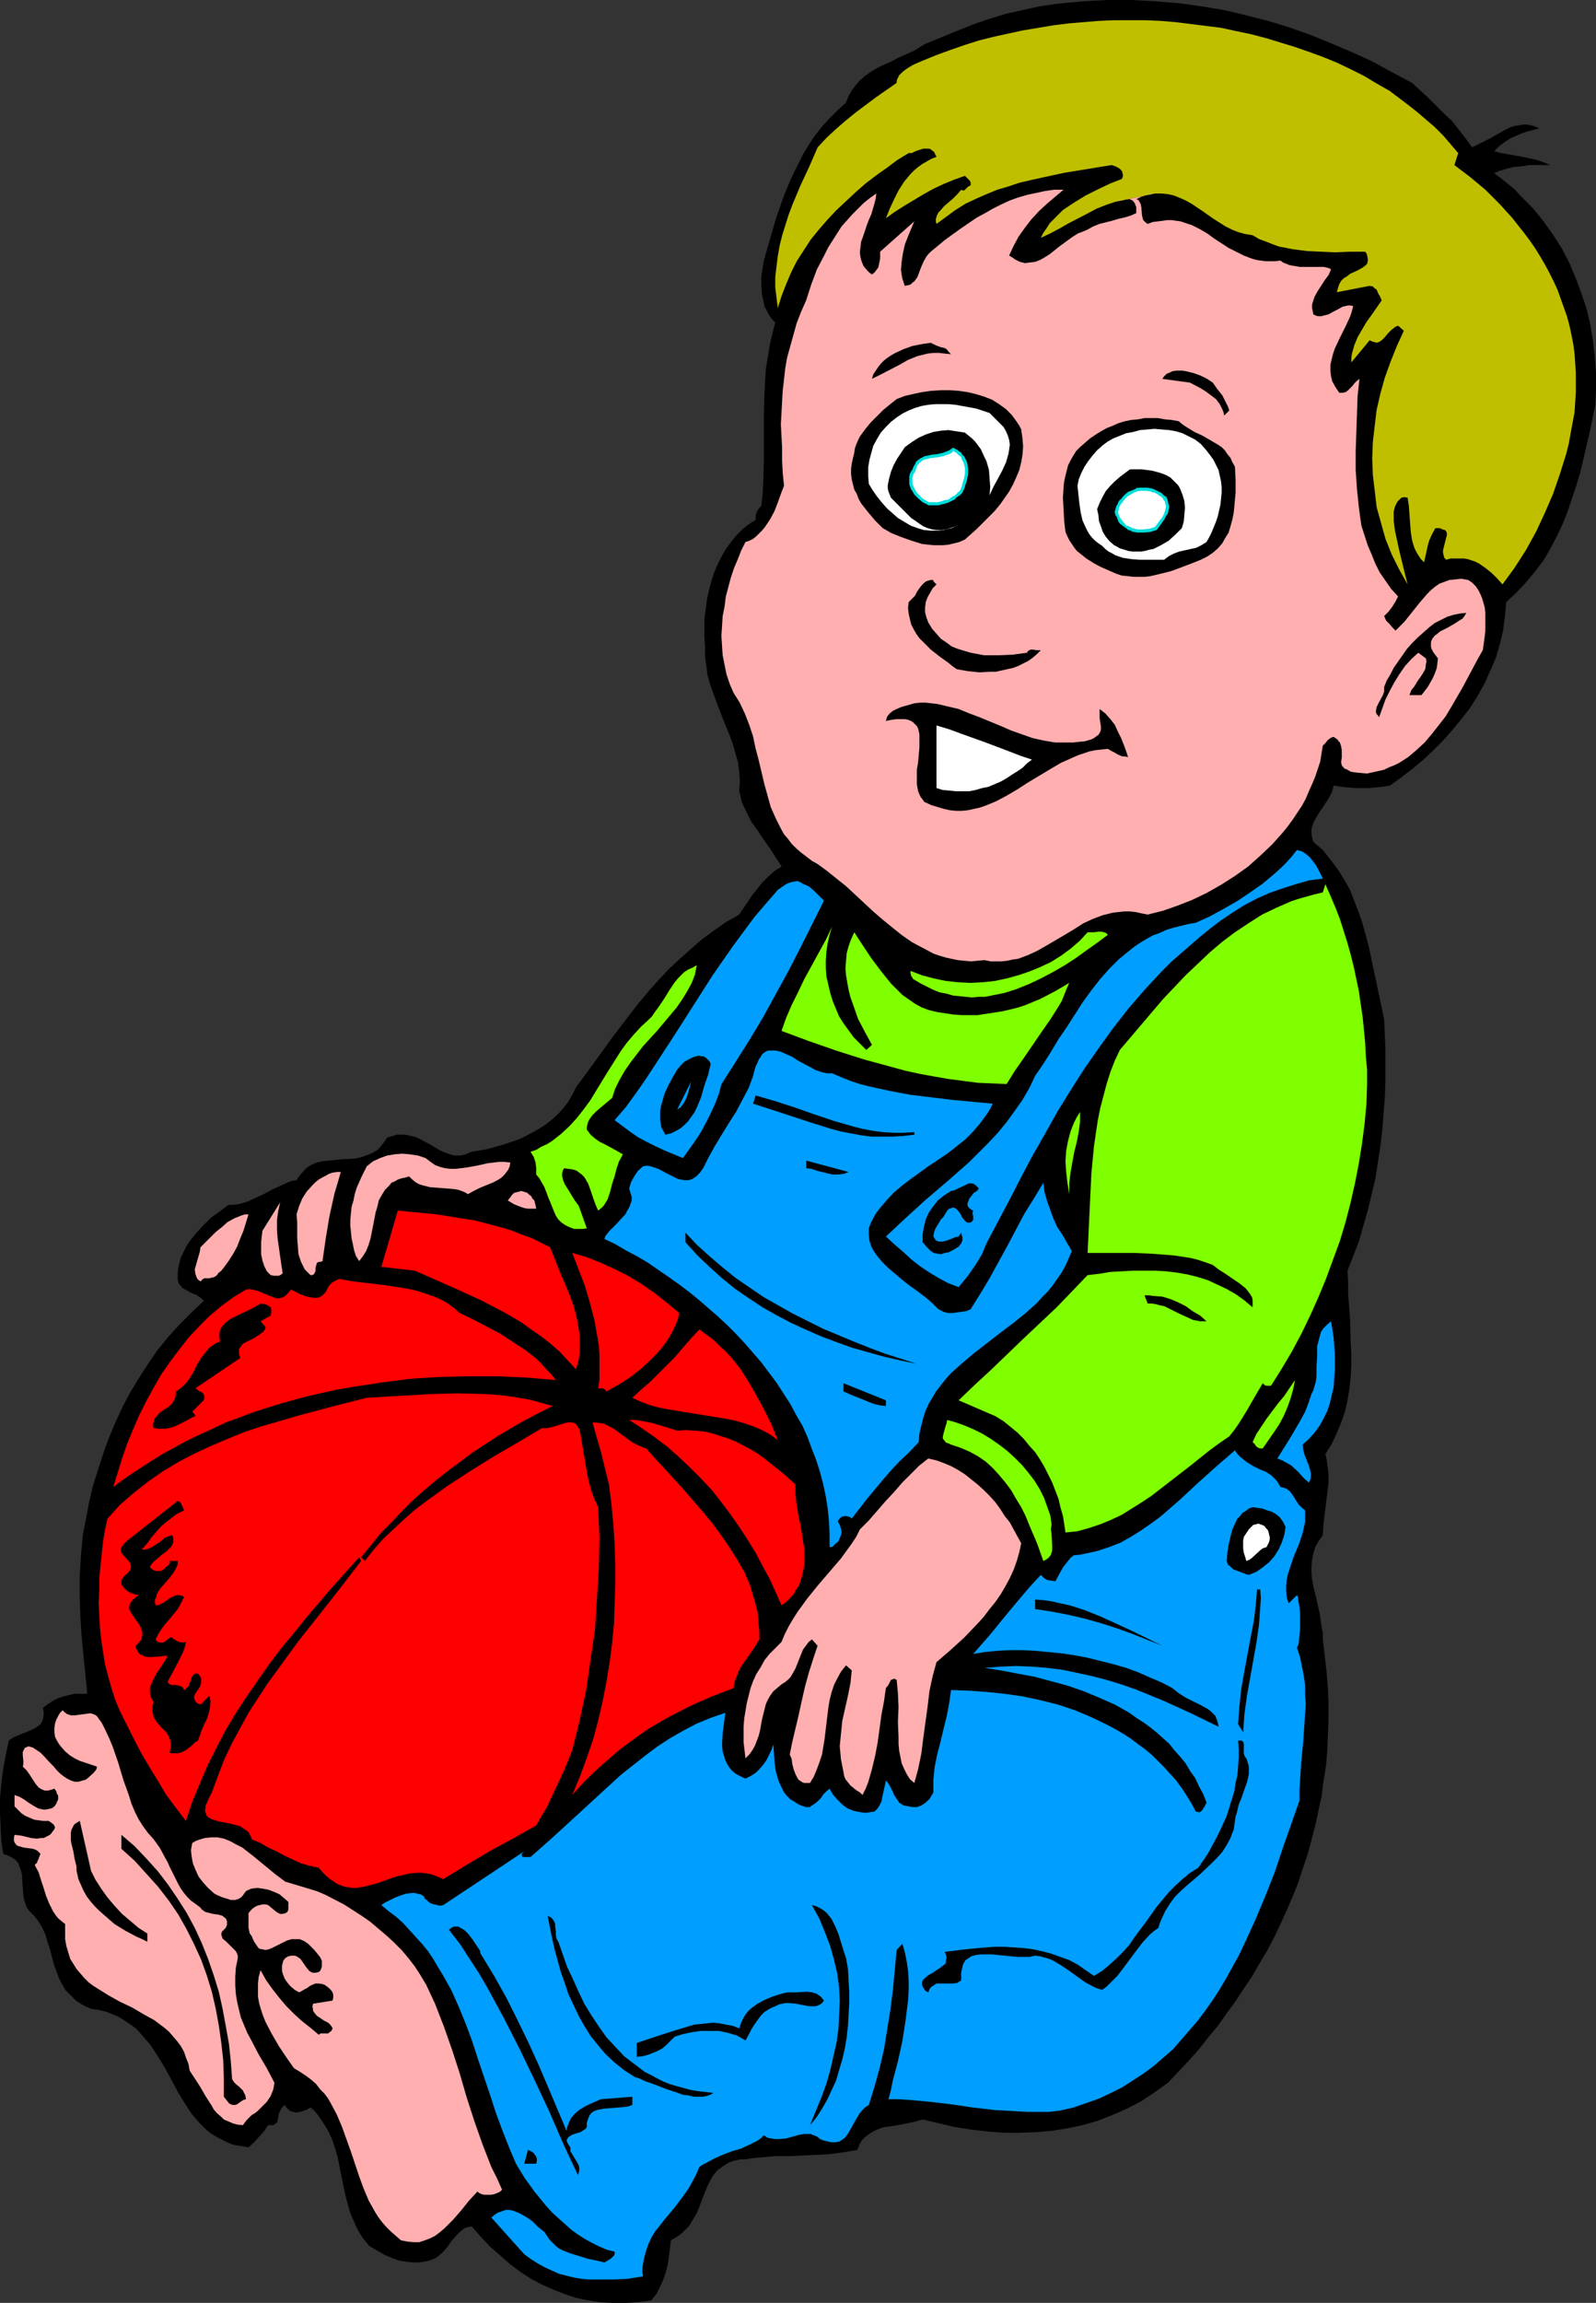
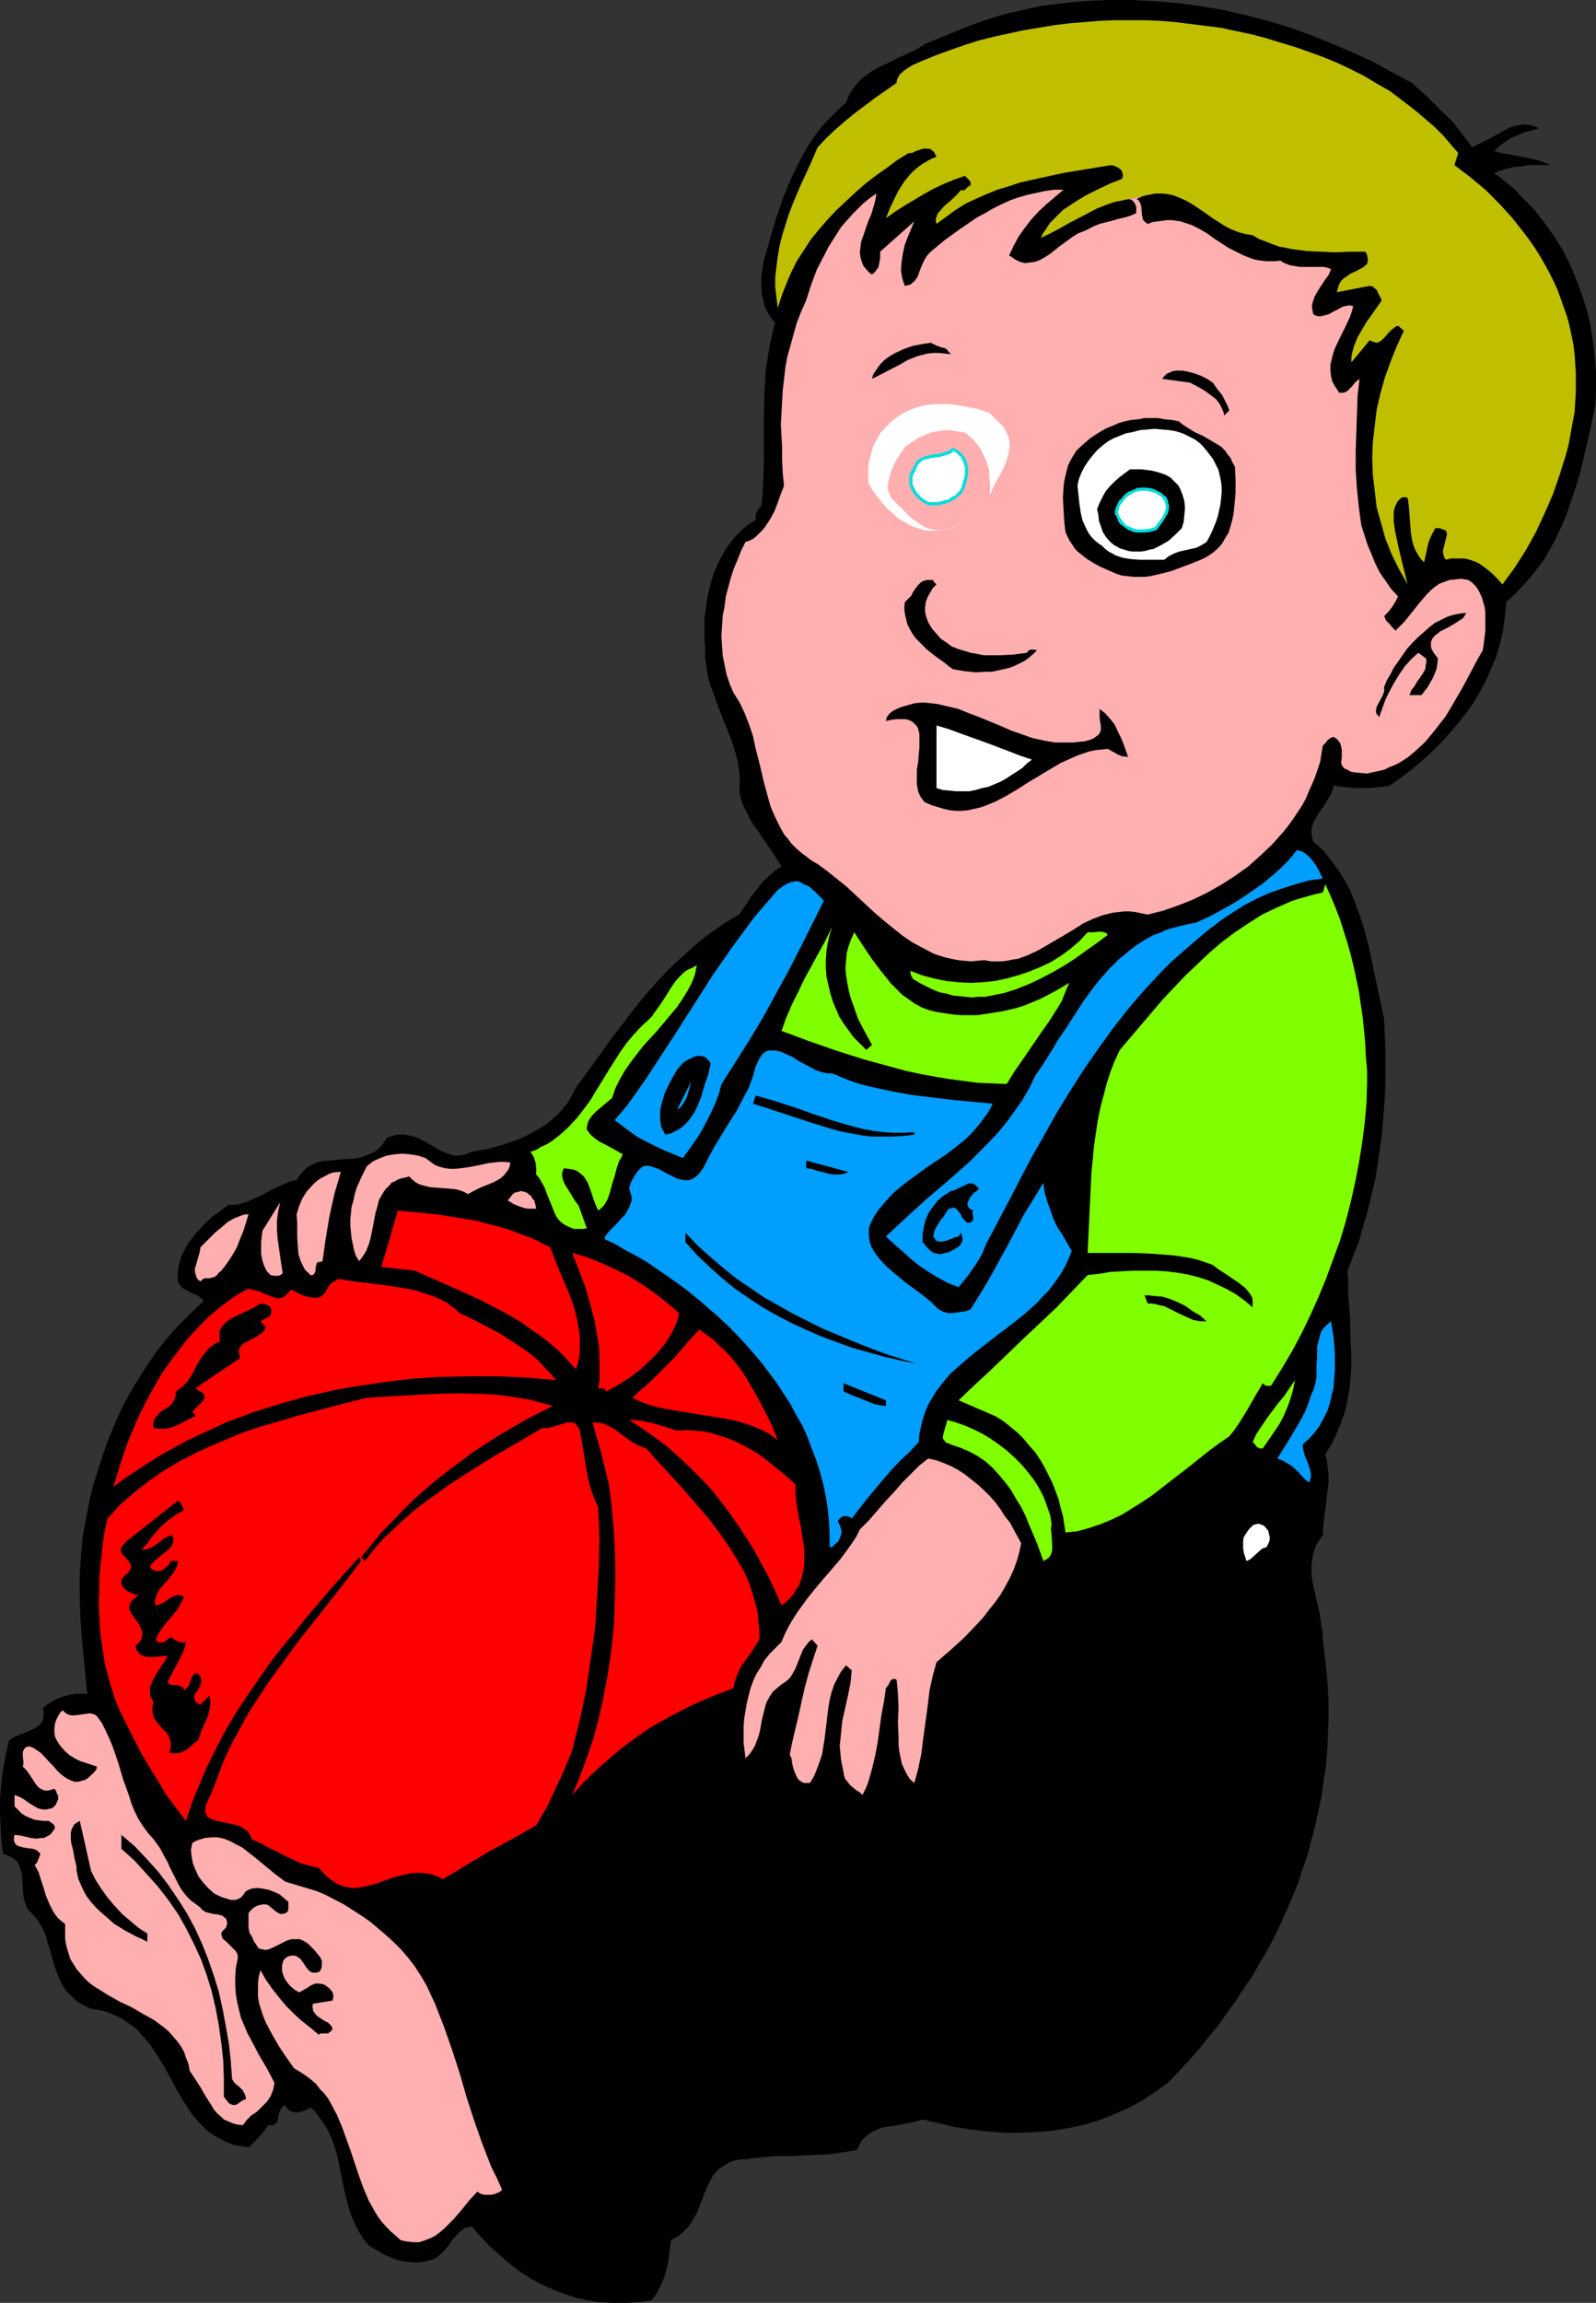
<svg xmlns="http://www.w3.org/2000/svg" xmlns:ns1="http://sodipodi.sourceforge.net/DTD/sodipodi-0.dtd" xmlns:ns2="http://www.inkscape.org/namespaces/inkscape" version="1.0" width="107.928mm" height="155.668mm" id="svg67" ns1:docname="Boy with Ball 03.wmf">
  <rect width="100%" height="100%" fill="#333333" stroke="none" />
  <ns1:namedview id="namedview67" pagecolor="#ffffff" bordercolor="#000000" borderopacity="0.25" ns2:showpageshadow="2" ns2:pageopacity="0.0" ns2:pagecheckerboard="0" ns2:deskcolor="#d1d1d1" ns2:document-units="mm" />
  <defs id="defs1">
    <pattern id="WMFhbasepattern" patternUnits="userSpaceOnUse" width="6" height="6" x="0" y="0" />
  </defs>
  <path style="fill:#000000;fill-opacity:1;fill-rule:evenodd;stroke:none" d="m 360.887,21.168 4.04,3.717 4.04,4.04 2.101,1.939 1.778,2.262 1.778,2.262 1.616,2.262 2.263,-1.131 2.263,-1.131 2.263,-1.293 2.101,-1.131 0.97,-0.485 1.131,-0.323 0.97,-0.162 1.131,-0.162 h 0.97 l 0.97,0.162 1.131,0.323 0.97,0.485 -3.071,0.808 -1.455,0.485 -1.455,0.646 -1.455,0.646 -1.455,0.97 -1.293,0.97 -1.293,1.293 1.778,0.485 1.939,0.323 3.556,0.646 3.717,0.808 1.778,0.646 1.616,0.646 h -1.616 -1.778 -2.101 l -1.939,0.323 -1.939,0.162 -1.939,0.485 -1.616,0.485 -0.808,0.323 -0.646,0.323 1.778,1.293 1.778,1.454 1.778,1.454 1.455,1.616 3.071,3.07 2.747,3.393 2.424,3.393 2.263,3.555 1.939,3.717 1.616,3.878 1.455,3.878 1.293,3.878 0.97,4.04 0.646,4.04 0.485,4.04 0.323,4.201 v 4.201 l -0.162,4.04 -1.455,6.948 -1.616,6.948 -0.808,3.393 -0.97,3.232 -1.131,3.393 -1.131,3.393 -1.293,3.232 -1.455,3.07 -1.616,3.07 -1.778,3.07 -2.101,2.747 -2.263,2.747 -2.424,2.585 -2.747,2.585 -0.323,3.555 -0.485,3.717 -0.808,3.393 -0.97,3.393 -1.455,3.393 -1.455,3.232 -1.778,3.232 -1.939,3.07 -2.263,2.909 -2.263,2.747 -2.424,2.747 -2.586,2.585 -2.586,2.424 -2.747,2.262 -2.909,2.262 -2.747,1.939 -1.939,0.323 -1.778,0.162 -1.616,0.162 h -1.778 -1.778 l -1.778,-0.162 -1.778,-0.162 -1.939,-0.323 -0.162,0.808 -0.323,0.97 -0.485,0.97 -0.485,0.808 -1.131,1.778 -1.131,1.616 -0.97,1.616 -0.485,0.97 -0.323,0.97 -0.162,0.808 v 0.97 l 0.162,0.97 0.323,1.131 2.424,2.101 1.939,2.424 1.939,2.585 1.616,2.585 1.455,2.585 1.131,2.909 1.131,2.909 0.97,2.909 0.808,2.909 0.808,3.07 1.293,6.14 1.293,6.14 1.293,6.14 0.162,3.878 0.162,3.878 v 4.04 4.04 l -0.162,4.04 -0.323,4.201 -0.323,4.201 -0.485,4.04 -0.646,4.201 -0.646,4.201 -0.97,4.04 -0.97,4.04 -1.131,3.878 -1.131,4.04 -1.455,3.717 -1.455,3.717 0.162,2.909 v 3.07 l 0.485,6.14 0.162,5.979 0.162,3.07 v 3.07 l -0.162,2.909 -0.323,3.07 -0.485,2.909 -0.646,2.909 -0.97,2.747 -1.131,2.747 -1.293,2.747 -1.616,2.585 0.323,1.293 0.162,1.293 0.323,2.424 v 2.424 l -0.323,2.585 -0.323,2.585 -0.323,2.585 -0.323,2.585 -0.162,2.909 -1.131,1.616 -0.808,1.454 -0.485,1.616 -0.323,1.616 -0.162,1.778 v 1.616 l 0.162,1.616 0.323,1.778 0.808,3.393 0.808,3.555 0.485,3.393 0.323,1.616 v 1.616 l 0.485,4.201 0.485,4.201 0.323,4.04 0.162,4.04 v 4.04 l -0.162,3.878 -0.162,4.04 -0.323,3.878 -0.646,3.878 -0.485,3.878 -0.808,3.717 -0.808,3.717 -0.97,3.717 -0.97,3.717 -1.293,3.717 -1.131,3.555 -1.455,3.555 -1.455,3.393 -1.616,3.555 -1.616,3.393 -1.778,3.393 -1.939,3.232 -1.939,3.393 -2.101,3.07 -2.101,3.232 -2.263,3.07 -2.263,3.232 -2.424,2.909 -2.424,3.07 -2.586,2.909 -2.586,2.747 -2.747,2.909 -3.394,2.424 -3.394,2.262 -3.717,1.939 -3.717,1.616 -3.717,1.454 -3.879,1.131 -3.879,0.808 -4.04,0.646 -4.04,0.323 -4.04,0.162 h -4.04 l -4.202,-0.323 -4.202,-0.485 -4.202,-0.646 -4.04,-0.97 -4.202,-0.97 -1.131,0.323 -1.131,0.323 -2.424,0.485 -2.586,0.485 -2.424,0.323 -1.131,0.323 -1.131,0.485 -0.97,0.485 -0.97,0.646 -0.808,0.646 -0.808,0.808 -0.646,1.131 -0.485,1.293 -1.778,0.323 -1.939,0.323 -3.556,0.485 -3.556,0.162 -3.394,0.162 -3.394,0.162 h -3.556 l -3.556,0.323 -1.939,0.162 -1.939,0.323 h -1.293 l -2.101,0.485 -0.808,0.323 -0.808,0.485 -0.808,0.485 -1.293,0.97 -1.131,1.293 -0.808,1.454 -0.808,1.616 -0.646,1.616 -1.293,3.393 -0.646,1.616 -0.97,1.616 -0.97,1.616 -1.293,1.293 -0.646,0.646 -0.808,0.646 -0.808,0.485 -1.131,0.646 -0.485,4.04 -0.323,2.101 -0.485,1.939 -0.646,1.939 -0.808,1.778 -0.97,1.939 -1.293,1.616 -3.394,0.485 -3.232,0.162 h -3.232 l -3.232,-0.162 -3.071,-0.485 -3.071,-0.646 -2.909,-0.97 -2.909,-1.131 -2.909,-1.293 -2.747,-1.454 -2.747,-1.778 -2.586,-1.939 -2.586,-2.262 -2.586,-2.262 -2.424,-2.585 -2.263,-2.585 -0.808,0.162 -0.808,0.162 -0.646,0.485 -0.646,0.485 -1.131,1.131 -1.131,1.293 -0.97,1.454 -1.293,1.454 -1.293,1.131 -0.808,0.485 -0.808,0.323 -1.131,0.323 -0.97,0.162 -1.131,0.162 h -1.131 l -1.939,-0.162 -1.939,-0.323 -1.778,-0.646 -1.939,-0.808 -1.939,-1.131 -1.939,-1.131 -0.808,-0.97 -0.808,-0.97 -1.293,-2.101 -0.97,-2.101 -0.97,-2.262 -0.646,-2.262 -0.646,-2.424 -0.97,-4.686 -0.97,-4.848 -0.646,-2.262 -0.808,-2.424 -0.97,-2.101 -1.293,-2.101 -1.455,-2.101 -0.808,-0.97 -0.97,-0.808 -0.808,0.485 -0.808,0.323 -0.97,0.323 -0.97,0.162 -0.97,-0.162 -0.808,-0.323 -0.646,-0.646 -0.323,-0.323 -0.162,-0.485 -0.485,0.323 -0.323,0.323 -0.485,0.808 -0.323,0.808 -0.162,0.97 -0.162,0.808 -0.162,0.485 -0.323,0.162 -0.323,0.323 -0.323,0.162 h -0.485 -0.808 l -0.97,1.454 -1.293,1.454 -1.293,1.454 -1.455,1.293 -1.939,-0.323 -1.939,-0.323 -1.616,-0.646 -1.616,-0.808 -1.455,-0.808 -1.293,-0.808 -1.293,-1.131 -1.131,-1.131 -1.131,-1.293 -1.131,-1.293 -1.778,-2.747 -1.778,-2.909 -1.616,-3.07 -1.778,-3.232 -1.778,-2.909 -1.939,-2.909 -1.131,-1.293 -1.131,-1.293 -1.131,-1.293 -1.293,-0.97 -1.455,-0.97 -1.455,-0.97 -1.778,-0.808 -1.616,-0.646 -1.939,-0.485 -2.101,-0.323 -1.131,-0.485 -0.97,-0.485 -0.808,-0.485 -0.97,-0.646 -1.293,-1.293 -1.293,-1.293 -0.97,-1.616 -0.808,-1.616 -0.646,-1.778 -0.646,-1.778 -0.97,-3.717 -0.646,-1.939 -0.485,-1.778 -0.808,-1.778 -0.97,-1.616 -1.131,-1.454 -1.455,-1.454 -0.485,-0.808 -0.323,-0.97 -0.323,-0.97 -0.162,-0.97 -0.162,-2.101 -0.162,-2.262 v -0.97 L 5.333,477.825 5.01,477.017 4.687,476.047 4.04,475.239 3.071,474.593 2.101,474.108 0.808,473.624 0.323,470.23 0.162,466.675 0,463.12 v -3.555 l 0.323,-3.878 0.485,-3.717 0.646,-3.555 0.808,-3.717 0.646,-0.485 0.808,-0.485 1.616,-0.646 1.616,-0.646 1.455,-0.646 0.646,-0.323 0.646,-0.485 0.485,-0.323 0.485,-0.646 0.323,-0.808 0.162,-0.808 v -0.97 l -0.162,-1.131 1.293,-0.97 1.293,-0.808 1.293,-0.646 1.455,-0.485 1.293,-0.323 1.455,-0.323 h 1.293 1.455 0.485 l -0.97,-9.857 -0.485,-5.009 -0.323,-5.009 -0.162,-5.009 v -5.171 l 0.323,-5.171 0.485,-5.333 0.808,-4.201 0.808,-4.201 0.97,-4.201 1.293,-4.04 1.293,-4.04 1.455,-4.04 1.616,-3.878 1.778,-3.878 1.939,-3.717 2.263,-3.717 2.263,-3.555 2.424,-3.555 2.747,-3.393 2.909,-3.232 3.071,-3.07 3.232,-3.07 -0.323,-0.485 -0.646,-0.485 -0.97,-0.646 -1.293,-0.485 -1.131,-0.646 -1.131,-0.646 -0.323,-0.485 -0.485,-0.485 -0.162,-0.485 -0.162,-0.646 v -0.808 -0.808 l 0.162,-1.454 0.323,-1.293 0.323,-1.293 0.646,-1.293 0.646,-1.293 0.646,-1.131 1.778,-2.262 1.939,-2.101 2.101,-2.101 2.263,-1.616 2.101,-1.616 h 1.293 l 1.293,-0.162 1.131,-0.323 1.131,-0.323 2.101,-0.97 2.101,-0.97 2.101,-1.131 2.101,-0.97 2.101,-0.97 0.97,-0.323 1.131,-0.162 0.485,-0.808 0.646,-0.808 0.646,-0.646 0.485,-0.646 0.646,-0.485 0.808,-0.485 1.455,-0.646 1.455,-0.323 1.616,-0.162 3.232,-0.323 3.232,-0.162 1.616,-0.323 1.455,-0.485 1.616,-0.646 1.293,-0.808 0.646,-0.646 0.646,-0.808 0.485,-0.646 0.646,-0.97 0.808,-0.323 0.808,-0.162 0.808,-0.323 h 0.808 1.455 l 1.455,0.323 1.293,0.323 1.293,0.646 2.424,1.293 2.424,1.454 1.131,0.485 1.293,0.485 1.293,0.323 h 1.455 l 1.455,-0.323 0.646,-0.323 0.808,-0.323 3.879,-0.646 4.04,-1.131 1.939,-0.646 1.939,-0.646 1.778,-0.808 1.778,-0.97 1.778,-0.97 1.778,-1.131 1.616,-1.293 1.455,-1.293 1.293,-1.454 1.293,-1.616 1.131,-1.939 0.97,-1.939 4.525,-6.14 4.525,-6.302 4.687,-6.14 2.263,-2.909 2.424,-2.909 2.586,-2.909 2.586,-2.747 2.747,-2.585 2.909,-2.585 2.747,-2.424 3.071,-2.262 3.232,-2.262 3.394,-1.939 0.97,-1.454 1.131,-1.616 1.131,-1.778 1.293,-1.616 1.293,-1.616 1.616,-1.616 1.616,-1.454 1.778,-1.131 -1.455,-2.262 -1.455,-2.262 -1.616,-2.262 -1.616,-2.424 -1.616,-2.262 -1.293,-2.585 -1.131,-2.424 -0.323,-1.454 -0.323,-1.293 0.162,-2.585 -0.162,-2.424 -0.323,-2.424 -0.646,-2.262 -0.646,-2.262 -0.808,-2.262 -1.778,-4.363 -1.616,-4.201 -0.808,-2.262 -0.808,-2.262 -0.646,-2.262 -0.323,-2.424 -0.323,-2.424 v -2.424 l -0.162,-2.424 v -2.424 -2.424 l 0.323,-2.424 0.323,-2.424 0.485,-2.262 0.646,-2.424 0.646,-2.101 0.97,-2.262 0.97,-1.939 1.131,-1.939 1.293,-1.778 1.293,-1.616 1.616,-1.616 1.616,-1.293 1.778,-1.131 v -1.131 l 0.323,-0.97 0.485,-0.808 0.323,-0.323 0.323,-0.323 0.323,-3.07 0.162,-2.909 0.162,-5.817 v -11.635 l 0.162,-5.656 0.162,-2.909 0.162,-2.909 0.485,-2.909 0.485,-3.07 0.646,-2.909 0.808,-3.07 -0.646,-0.646 -0.646,-0.808 -0.485,-0.808 -0.485,-0.97 -0.485,-0.808 -0.162,-0.97 -0.485,-2.101 -0.162,-2.262 V 70.777 l 0.323,-2.262 0.323,-1.939 1.616,-5.656 1.616,-5.494 1.939,-5.494 1.131,-2.747 1.131,-2.585 1.293,-2.585 1.293,-2.585 1.455,-2.424 1.616,-2.424 1.778,-2.262 1.939,-2.101 2.101,-2.101 2.101,-1.939 0.646,-1.616 0.808,-1.454 0.97,-1.293 1.131,-1.293 1.131,-0.97 1.293,-0.97 1.293,-0.808 1.455,-0.808 2.909,-1.293 1.455,-0.808 1.455,-0.646 2.909,-1.293 1.293,-0.808 1.293,-0.808 8.242,-3.393 4.04,-1.616 4.202,-1.454 4.202,-1.293 4.364,-0.97 4.364,-0.97 2.263,-0.323 2.263,-0.323 3.232,-0.323 3.394,-0.323 3.071,-0.162 L 283.15,0 h 6.141 l 5.98,0.323 5.98,0.485 5.818,0.808 5.818,0.97 5.495,1.293 5.657,1.454 5.333,1.616 5.495,1.939 5.172,2.101 5.333,2.262 5.333,2.424 5.01,2.747 z" id="path1" />
  <path style="fill:#bfbf00;fill-opacity:1;fill-rule:evenodd;stroke:none" d="m 285.09,51.548 -2.424,0.808 -2.424,0.97 -2.424,1.293 -4.687,2.424 -2.263,1.293 -2.424,1.293 -2.424,1.131 0.646,-1.293 0.808,-1.131 0.808,-1.293 1.131,-1.131 1.131,-1.131 1.131,-1.131 1.455,-0.97 1.455,-0.97 2.909,-1.778 3.232,-1.616 3.071,-1.454 2.909,-1.131 0.162,-0.323 0.162,-0.485 -0.162,-0.808 -0.162,-0.485 -0.485,-0.485 -0.485,-0.323 -0.646,-0.323 -0.485,-0.162 -0.485,-0.162 -3.071,0.485 -2.909,0.485 -5.98,0.97 -5.98,1.293 -2.909,0.646 -2.747,0.646 -2.909,0.97 -2.747,0.808 -2.747,1.131 -2.586,1.131 -2.747,1.293 -2.586,1.616 -2.424,1.778 -2.424,1.778 -0.162,-0.646 v -0.646 l 0.162,-0.485 0.162,-0.485 0.323,-0.646 0.485,-0.485 0.97,-1.131 2.263,-1.939 1.131,-1.131 0.97,-1.131 0.323,0.162 h 0.485 l 0.162,-0.162 0.323,-0.323 0.485,-0.485 0.323,-0.162 0.323,-0.162 v -0.485 -0.323 l -0.323,-0.485 -0.646,-0.646 -0.485,-0.485 -2.747,0.97 -2.747,1.131 -2.747,1.293 -2.586,1.454 -2.424,1.454 -2.424,1.454 -2.263,1.454 -2.263,1.616 0.97,-2.424 1.131,-2.424 1.131,-2.262 1.455,-2.262 1.616,-1.939 0.97,-0.97 0.97,-0.808 1.131,-0.808 1.131,-0.646 1.131,-0.646 1.293,-0.485 -0.323,-0.646 -0.323,-0.646 -0.485,-0.323 -0.323,-0.323 -0.485,-0.162 h -0.485 -0.97 l -0.97,0.323 -0.97,0.323 -0.97,0.485 h -0.808 l -2.909,1.778 -2.586,1.939 -2.747,1.939 -2.747,2.101 -2.586,2.262 -2.424,2.262 -2.424,2.262 -2.424,2.585 -2.101,2.424 -2.101,2.585 -1.778,2.747 -1.778,2.747 -1.455,2.909 -1.293,3.07 -1.131,2.909 -0.97,3.07 -0.323,-2.585 -0.323,-2.747 V 70.777 l 0.323,-2.747 0.323,-2.585 0.485,-2.747 0.646,-2.585 0.808,-2.585 0.808,-2.585 0.97,-2.585 2.101,-5.009 2.263,-4.848 2.101,-4.848 2.263,-2.424 2.424,-2.262 2.424,-2.101 2.586,-2.101 5.172,-3.878 5.333,-3.717 v -0.485 l 0.162,-0.485 0.485,-0.97 0.808,-0.808 0.808,-0.646 0.97,-0.646 1.131,-0.646 2.263,-0.97 3.556,-1.454 3.556,-1.293 3.717,-1.293 3.556,-1.131 3.879,-0.97 3.717,-0.808 3.717,-0.808 3.879,-0.646 3.879,-0.646 3.879,-0.485 3.879,-0.323 3.879,-0.323 3.879,-0.162 h 3.879 4.04 l 3.879,0.162 3.879,0.323 3.879,0.485 3.879,0.485 3.879,0.485 3.717,0.808 3.879,0.808 3.717,0.97 3.717,1.131 3.717,1.131 3.717,1.293 3.556,1.293 3.556,1.454 3.394,1.616 3.556,1.778 3.232,1.939 3.394,1.939 4.687,3.555 2.263,1.778 2.263,1.939 2.263,1.939 2.101,2.101 1.939,2.262 1.939,2.262 -0.97,3.07 4.04,3.07 3.879,3.232 3.556,3.555 3.232,3.555 3.071,3.878 1.455,1.939 1.455,2.101 1.293,2.101 1.131,1.939 1.131,2.101 1.131,2.262 0.97,2.101 0.808,2.262 0.808,2.262 0.808,2.262 0.646,2.424 0.485,2.262 0.485,2.424 0.323,2.424 0.162,2.424 0.162,2.585 v 2.424 2.585 l -0.162,2.424 -0.162,2.585 -0.485,2.585 -0.485,2.585 -0.485,2.747 -0.646,2.585 -0.808,2.585 -0.808,2.585 -1.778,5.171 -2.101,4.848 -2.263,4.848 -2.586,4.686 -2.909,4.525 -3.071,4.201 -1.293,-1.454 -1.455,-1.454 -1.616,-1.293 -1.616,-1.131 -0.97,-0.485 -0.97,-0.323 -0.97,-0.323 -0.97,-0.162 h -1.131 -1.131 -1.131 l -1.131,0.323 -0.485,-0.485 -0.162,-0.646 -0.162,-0.646 v -0.646 l 0.323,-1.293 0.162,-0.646 0.162,-0.646 0.162,-0.646 0.162,-0.485 v -0.646 l -0.162,-0.485 -0.323,-0.323 -0.646,-0.162 -0.646,-0.323 h -1.131 l -0.646,1.131 -0.485,0.97 -0.485,1.131 -0.323,1.131 -0.485,2.262 -0.485,2.101 -0.808,-0.808 -0.646,-0.97 -0.485,-0.808 -0.485,-0.97 -0.323,-0.97 -0.323,-1.131 -0.323,-2.101 -0.323,-4.363 -0.162,-2.262 -0.323,-2.101 -0.808,-0.162 -0.808,0.162 -0.485,0.485 -0.485,0.485 -0.646,1.293 -0.323,1.293 v 2.424 l 0.323,2.424 0.485,2.262 0.485,2.262 1.131,4.686 1.131,4.525 -2.101,-3.717 -1.939,-3.878 -1.616,-4.04 -1.131,-4.04 -1.131,-4.04 -0.485,-4.201 -0.485,-4.04 -0.162,-4.201 0.162,-4.201 0.485,-4.201 0.485,-4.04 0.97,-4.201 1.131,-4.04 1.455,-4.04 1.616,-4.04 1.778,-3.878 -1.455,-1.293 -0.485,0.162 -0.485,0.323 -0.808,0.646 -0.808,0.808 -0.808,0.97 -0.808,0.808 -0.485,0.323 -0.323,0.162 -0.485,0.162 -0.485,-0.162 -0.646,-0.162 -0.646,-0.323 -4.687,5.656 v -1.131 l 0.162,-1.131 0.646,-2.262 0.808,-1.939 1.131,-1.939 1.131,-1.939 1.293,-1.778 2.586,-3.717 -0.485,-1.131 -0.323,-0.485 -0.485,-1.131 -0.485,-0.323 -0.485,-0.485 -0.808,-0.162 -8.404,1.616 0.323,-1.131 0.323,-0.97 0.485,-0.808 0.646,-0.646 0.808,-0.485 0.808,-0.646 1.778,-0.808 1.455,-0.808 0.646,-0.485 0.485,-0.485 0.162,-0.646 v -0.646 l -0.162,-0.808 -0.162,-0.485 -0.323,-0.485 h -3.879 l -3.717,0.162 -3.717,-0.162 -3.556,-0.162 -3.717,-0.485 -1.616,-0.323 -1.778,-0.323 -1.778,-0.646 -1.616,-0.646 -1.778,-0.646 -1.616,-0.97 -1.939,-0.323 -1.778,-0.485 -1.616,-0.646 -1.616,-0.808 -3.071,-1.939 -2.747,-1.939 -2.909,-1.939 -1.455,-0.808 -1.455,-0.646 -1.616,-0.646 -1.455,-0.323 -1.616,-0.162 h -1.778 z" id="path2" />
  <path style="fill:#ffafaf;fill-opacity:1;fill-rule:evenodd;stroke:none" d="m 295.11,49.447 -1.131,0.162 -1.131,0.323 -1.131,0.323 -1.293,0.646 0.485,0.162 0.323,0.485 0.162,0.323 0.162,0.323 0.162,0.808 0.162,1.939 0.162,0.808 0.162,0.485 0.323,0.323 0.323,0.323 0.485,0.323 1.293,-0.485 1.293,-0.162 1.293,-0.162 1.131,-0.162 h 1.131 l 1.131,0.162 1.131,0.162 0.97,0.323 1.939,0.646 1.939,0.97 1.939,1.131 1.778,1.293 3.717,2.424 1.939,0.97 1.939,0.97 2.101,0.808 1.131,0.323 1.131,0.162 1.293,0.162 h 1.131 1.293 l 1.293,-0.162 0.646,0.485 0.808,0.323 0.808,0.323 0.808,0.162 1.939,0.323 h 3.717 1.616 0.808 l 0.646,0.162 0.646,0.162 0.485,0.323 -0.646,1.454 -0.97,1.293 -1.778,2.747 -0.808,1.454 -0.485,1.454 -0.162,0.646 v 0.808 l 0.162,0.808 0.162,0.808 0.646,0.323 0.646,0.162 h 0.646 l 0.646,-0.162 1.293,-0.323 1.131,-0.646 1.293,-0.646 1.131,-0.646 0.646,-0.162 0.808,-0.162 h 0.646 l 0.646,0.162 -0.323,1.293 -0.485,1.454 -1.293,2.747 -1.293,2.585 -1.293,2.747 -0.485,1.454 -0.323,1.293 -0.323,1.454 v 1.454 l 0.162,1.454 0.323,1.293 0.808,1.454 0.97,1.454 h 0.808 l 0.808,-0.162 0.646,-0.485 1.131,-1.131 0.485,-0.646 0.646,-0.646 0.646,-0.485 -0.485,4.363 -0.162,4.686 -0.162,4.686 -0.162,4.686 v 4.848 l 0.323,4.848 0.485,4.686 0.323,2.424 0.323,2.262 1.616,5.009 0.97,2.262 0.97,2.424 1.131,2.262 1.455,2.101 1.455,2.101 1.778,1.939 -0.646,1.293 -0.808,1.293 -0.97,1.293 -0.646,0.646 -0.485,0.485 0.485,1.131 0.808,0.808 0.808,0.97 0.808,0.808 1.131,-1.131 1.131,-1.131 1.939,-2.424 1.939,-2.424 1.939,-2.262 0.97,-0.97 0.97,-0.808 1.131,-0.808 1.293,-0.485 1.293,-0.485 1.616,-0.162 1.455,-0.162 1.778,0.323 0.97,0.646 0.97,0.97 0.646,0.97 0.485,0.97 0.485,1.131 0.323,1.131 0.323,1.131 0.162,1.293 v 2.424 2.424 l -0.323,2.585 -0.323,2.262 -1.293,2.262 -1.293,2.424 -1.293,2.424 -1.293,2.424 -2.909,5.009 -1.455,2.424 -1.778,2.262 -1.778,2.262 -1.778,2.101 -2.101,1.939 -2.101,1.778 -2.263,1.454 -1.293,0.646 -1.293,0.485 -1.293,0.646 -1.455,0.323 -1.455,0.323 -1.455,0.323 -1.778,-0.162 -1.616,-0.162 -0.808,-0.162 -0.808,-0.485 -0.808,-0.323 -0.646,-0.808 -0.162,-0.808 0.162,-1.131 v -1.939 l -0.162,-0.97 -0.323,-0.97 -0.323,-0.323 -0.323,-0.485 -0.485,-0.323 -0.485,-0.323 -0.485,0.162 -0.323,0.162 -0.646,0.485 -0.646,0.808 -0.646,0.646 -0.323,1.939 -0.323,2.101 -0.646,1.939 -0.646,1.939 -0.808,1.939 -0.808,1.778 -0.808,1.939 -0.97,1.778 -2.263,3.393 -1.293,1.778 -1.293,1.616 -2.747,3.07 -3.071,2.909 -3.071,2.747 -3.394,2.424 -3.556,2.262 -3.717,2.101 -3.717,1.778 -3.717,1.454 -3.717,1.293 -3.879,0.97 -1.616,-0.323 -1.455,-0.323 -1.455,-0.162 h -1.455 l -1.455,0.162 -1.455,0.162 -1.293,0.323 -1.293,0.323 -2.586,0.97 -2.424,1.131 -2.263,1.454 -2.424,1.454 -4.687,2.747 -2.263,1.293 -2.424,1.131 -2.586,0.97 -1.293,0.162 -1.455,0.323 -1.455,0.162 h -1.293 -1.455 l -1.616,-0.323 -1.778,0.162 -1.616,0.162 -1.778,-0.162 -1.616,-0.162 -1.616,-0.323 -1.455,-0.323 -1.616,-0.485 -1.455,-0.485 -2.747,-1.454 -2.747,-1.454 -2.586,-1.778 -2.424,-1.939 -2.586,-2.101 -2.424,-2.101 -4.687,-4.363 -2.263,-2.101 -2.424,-1.939 -2.424,-1.939 -2.424,-1.778 -1.455,-0.808 -1.455,-1.131 -1.293,-0.97 -1.293,-1.131 -1.131,-1.131 -0.97,-1.293 -0.97,-1.131 -0.808,-1.454 -1.293,-2.585 -1.293,-2.909 -0.808,-2.909 -0.808,-2.909 -1.455,-6.14 -0.808,-3.07 -0.646,-3.07 -0.97,-2.909 -1.131,-2.909 -1.293,-2.747 -0.808,-1.293 -0.808,-1.293 -0.97,-2.262 -0.808,-2.424 -0.485,-2.424 -0.485,-2.424 -0.162,-2.424 -0.162,-2.585 0.162,-2.424 0.162,-2.585 0.485,-2.424 0.323,-2.585 0.646,-2.424 0.646,-2.424 0.808,-2.424 0.97,-2.262 0.808,-2.101 1.131,-2.262 0.97,-0.323 0.97,-0.485 0.808,-0.646 0.808,-0.808 0.808,-0.808 0.646,-0.808 1.293,-1.939 1.131,-2.101 0.808,-2.101 0.808,-2.262 0.808,-2.101 -0.323,-3.232 -0.162,-3.232 v -3.232 l -0.162,-3.07 -0.162,-2.909 0.162,-2.909 0.162,-2.909 0.162,-2.909 0.323,-2.747 0.323,-2.909 0.485,-2.747 0.808,-2.909 0.808,-2.909 0.808,-2.909 1.131,-2.909 1.293,-2.909 1.293,-4.04 1.455,-3.878 1.939,-3.717 0.97,-1.939 1.131,-1.778 1.131,-1.778 1.131,-1.778 1.455,-1.616 1.293,-1.454 1.455,-1.454 1.455,-1.454 1.616,-1.293 1.616,-1.131 -0.162,1.293 -0.323,1.293 -0.808,2.747 -0.646,1.454 -0.485,1.293 -0.97,2.909 -0.485,1.293 -0.162,1.293 -0.162,1.454 0.162,1.293 0.323,1.131 0.485,1.131 0.97,1.131 0.485,0.485 0.646,0.485 0.646,-0.485 0.485,-0.646 0.485,-0.646 0.162,-0.646 0.162,-0.808 0.162,-0.808 v -0.808 -0.97 l 8.727,-7.756 -0.808,1.939 -0.808,1.939 -0.808,2.101 -0.485,2.262 -0.323,2.101 -0.162,2.101 0.162,1.131 0.162,0.97 0.323,0.97 0.323,0.97 0.808,-0.162 0.646,-0.162 0.485,-0.485 0.485,-0.323 0.808,-1.131 0.485,-1.293 0.485,-1.293 0.646,-1.454 0.646,-1.131 0.485,-0.646 0.646,-0.646 3.717,-3.07 4.04,-2.909 4.04,-2.747 2.101,-1.131 1.939,-1.131 2.263,-1.131 2.101,-0.97 2.263,-0.808 2.263,-0.646 2.263,-0.485 2.263,-0.485 2.263,-0.323 h 2.424 l -2.101,1.778 -2.101,1.778 -2.101,1.939 -1.939,2.101 -1.616,2.101 -1.616,2.262 -1.293,2.424 -1.131,2.424 0.808,0.485 0.646,0.485 0.646,0.323 0.646,0.323 1.293,0.323 1.293,-0.162 1.293,-0.162 1.293,-0.485 1.131,-0.646 1.293,-0.808 2.424,-1.939 2.424,-1.778 1.131,-0.808 1.293,-0.808 1.293,-0.485 1.131,-0.485 1.455,-0.808 1.616,-0.646 3.232,-0.808 1.616,-0.485 1.455,-0.323 1.616,-0.485 1.455,-0.646 v -1.131 -0.485 l -0.162,-0.323 -0.162,-0.485 -0.323,-0.485 -0.323,-0.323 -0.646,-0.323 -1.778,0.162 -1.939,0.485 z" id="path3" />
  <path style="fill:#000000;fill-opacity:1;fill-rule:evenodd;stroke:none" d="m 243.07,90.491 -1.616,-0.162 -1.455,-0.162 h -1.455 l -1.455,0.162 -1.293,0.323 -1.293,0.323 -2.424,0.97 -2.263,1.293 -4.687,2.424 -2.263,1.131 0.323,-1.131 0.646,-0.97 0.646,-0.97 0.646,-0.808 0.808,-0.808 0.808,-0.646 0.97,-0.646 1.131,-0.646 2.101,-0.97 2.263,-0.808 2.424,-0.485 2.263,-0.323 0.646,0.323 0.646,0.323 1.293,0.485 0.808,0.162 0.646,0.323 0.485,0.646 z" id="path4" />
  <path style="fill:#000000;fill-opacity:1;fill-rule:evenodd;stroke:none" d="m 309.979,97.763 1.131,1.616 1.293,1.616 0.97,1.939 0.485,0.97 0.323,0.97 -1.293,1.293 -0.162,-0.808 -0.323,-0.808 -0.323,-0.646 -0.323,-0.646 -0.97,-1.293 -1.293,-0.97 -1.293,-0.97 -1.293,-0.808 -2.747,-1.454 -7.111,-0.97 0.485,-0.646 0.646,-0.646 0.808,-0.323 0.646,-0.323 0.97,-0.162 h 0.808 0.808 l 0.97,0.162 1.939,0.485 1.778,0.646 1.616,0.808 z" id="path5" />
-   <path style="fill:#000000;fill-opacity:1;fill-rule:evenodd;stroke:none" d="m 261.009,109.72 0.323,2.262 0.162,2.101 -0.162,2.101 -0.323,1.939 -0.485,1.939 -0.808,1.939 -0.808,1.778 -0.97,1.778 -1.131,1.616 -1.131,1.616 -1.455,1.778 -1.455,1.454 -3.071,3.07 -3.071,2.747 -1.455,0.646 -1.293,0.323 -1.293,0.323 -1.455,0.162 h -1.293 -1.293 l -1.455,-0.162 -1.455,-0.162 -2.586,-0.808 -2.747,-0.97 -2.424,-0.97 -2.263,-1.293 -1.939,-1.939 -1.778,-2.101 -1.778,-2.262 -0.646,-1.131 -0.485,-1.293 -0.646,-1.131 -0.323,-1.293 -0.323,-1.293 -0.162,-1.293 v -1.454 l 0.162,-1.293 0.323,-1.454 0.323,-1.293 0.162,-1.131 0.323,-0.97 0.485,-1.131 0.485,-0.97 1.293,-1.778 1.455,-1.778 1.616,-1.616 1.616,-1.616 1.778,-1.454 1.616,-1.293 2.101,-0.808 2.101,-0.485 2.263,-0.485 2.263,-0.323 2.424,-0.162 h 2.263 l 2.424,0.162 2.263,0.323 2.101,0.485 2.101,0.646 2.101,0.808 1.778,1.131 1.778,1.293 1.455,1.454 1.293,1.778 0.646,0.97 z" id="path6" />
  <path style="fill:#ffffff;fill-opacity:1;fill-rule:evenodd;stroke:none" d="m 256.484,109.074 0.646,1.131 0.485,1.131 0.323,1.131 0.162,1.131 -0.162,1.131 -0.162,1.131 -0.323,1.131 -0.323,1.131 -0.97,2.101 -2.263,4.201 -0.97,2.101 0.162,-2.101 -0.162,-2.101 -0.162,-2.262 -0.646,-2.262 -0.485,-0.97 -0.97,-2.101 -1.455,-1.939 -0.808,-0.808 -0.808,-0.646 -0.97,-0.808 -2.101,-0.323 -2.101,-0.323 -1.939,0.162 -1.939,0.323 -1.939,0.646 -1.778,0.808 -1.778,1.131 -1.778,1.293 -0.97,1.454 -0.97,1.454 -0.97,1.778 -0.646,1.616 -0.485,1.778 -0.323,1.616 v 0.808 l 0.162,0.808 0.323,0.808 0.323,0.808 0.808,0.808 0.808,0.808 1.778,1.778 1.778,1.778 0.97,0.646 1.131,0.808 0.97,0.646 1.131,0.485 1.131,0.323 1.131,0.162 h 1.293 l 1.293,-0.162 1.293,-0.323 1.293,-0.646 0.485,-0.485 -0.323,0.323 -0.485,0.323 -1.293,0.485 -1.616,0.485 -1.616,0.162 h -1.778 l -1.778,-0.162 -1.616,-0.485 -1.778,-0.646 -1.616,-0.97 -1.616,-0.97 -1.455,-1.293 -1.293,-1.131 -1.293,-1.454 -1.293,-1.616 -1.131,-1.616 -0.97,-1.616 -0.162,-2.101 v -2.101 l 0.323,-1.939 0.485,-1.778 0.485,-1.778 0.97,-1.778 0.97,-1.616 1.293,-1.454 1.293,-1.293 1.455,-1.131 1.455,-0.97 1.616,-0.808 1.616,-0.646 1.616,-0.485 1.778,-0.323 1.778,-0.162 h 1.778 1.616 l 1.778,0.162 1.778,0.323 3.556,0.646 3.394,1.131 z" id="path7" />
  <path style="fill:#000000;fill-opacity:1;fill-rule:evenodd;stroke:none" d="m 315.635,119.254 0.162,3.232 v 3.393 l -0.323,3.555 -0.162,1.616 -0.323,1.616 -0.485,1.778 -0.485,1.616 -0.808,1.293 -0.808,1.454 -1.131,1.293 -1.293,1.131 -1.455,0.97 -1.616,0.808 -2.424,0.97 -2.586,0.97 -2.586,0.97 -2.586,0.646 -2.747,0.646 -1.455,0.162 h -1.455 -1.293 l -1.455,-0.162 -1.616,-0.162 -1.455,-0.485 -4.04,-1.778 -1.778,-0.97 -1.778,-1.131 -1.616,-1.293 -0.808,-0.646 -0.646,-0.808 -0.646,-0.97 -0.646,-0.97 -0.485,-0.97 -0.485,-1.131 -0.323,-2.747 -0.162,-2.909 -0.162,-3.07 0.162,-2.747 0.162,-1.454 0.323,-1.454 0.323,-1.293 0.323,-1.293 0.646,-1.293 0.646,-1.131 0.808,-1.293 0.97,-0.97 1.293,-1.131 1.293,-1.131 1.455,-0.97 1.293,-0.808 1.455,-0.808 1.616,-0.646 1.455,-0.646 1.616,-0.485 1.616,-0.323 1.778,-0.162 1.616,-0.323 h 1.778 1.616 l 1.778,0.323 1.778,0.162 1.778,0.323 0.97,0.808 0.97,0.646 2.101,1.293 2.101,0.97 1.939,1.131 1.939,1.131 0.97,0.646 0.808,0.808 0.646,0.97 0.808,0.97 0.485,1.131 z" id="path8" />
  <path style="fill:#ffffff;fill-opacity:1;fill-rule:evenodd;stroke:none" d="m 309.332,116.346 0.808,1.131 0.646,1.293 0.646,1.293 0.323,1.454 0.323,1.454 0.162,1.454 v 1.454 l -0.162,1.616 -0.162,1.454 -0.646,2.909 -0.485,1.454 -1.131,2.747 -0.646,1.293 -0.646,1.131 -1.293,0.808 -1.293,0.646 -2.909,0.646 -1.455,0.323 -1.293,0.485 -1.293,0.646 -0.646,0.485 -0.646,0.485 h -4.202 -2.101 l -2.101,-0.162 -2.101,-0.323 -0.97,-0.323 -0.97,-0.323 -0.808,-0.485 -0.97,-0.485 -0.808,-0.646 -0.808,-0.808 -0.97,-0.646 -0.808,-0.646 -0.808,-0.808 -0.646,-0.808 -0.485,-0.808 -0.485,-0.97 -0.808,-1.778 -0.485,-2.101 -0.323,-2.262 -0.485,-4.525 0.323,-1.616 0.646,-1.616 0.808,-1.616 0.97,-1.454 1.131,-1.454 1.131,-1.293 1.455,-1.293 1.293,-0.97 1.455,-0.808 1.616,-0.646 1.616,-0.646 1.778,-0.323 1.778,-0.485 1.939,-0.162 1.778,-0.162 1.778,0.162 1.939,0.162 1.778,0.323 1.616,0.485 1.616,0.808 1.616,0.808 1.455,1.131 1.293,1.454 z" id="path9" />
  <path style="fill:#ffffff;fill-opacity:1;fill-rule:evenodd;stroke:none" d="m 245.656,125.556 -0.808,0.808 -0.808,0.646 -0.97,0.646 -0.97,0.485 -1.131,0.323 -1.131,0.162 -1.293,0.162 -1.293,-0.162 -1.131,-0.646 -1.131,-0.97 -0.97,-0.97 -0.646,-1.131 -0.485,-1.131 -0.162,-0.646 v -0.646 l 0.162,-0.646 0.162,-0.646 0.162,-0.646 0.485,-0.646 0.323,-0.808 0.323,-0.646 0.485,-0.485 0.485,-0.485 0.646,-0.323 0.646,-0.323 1.455,-0.162 1.455,-0.323 1.616,-0.323 1.293,-0.323 0.646,-0.485 0.485,-0.323 0.808,0.323 0.646,0.485 0.646,0.485 0.323,0.646 0.485,0.646 0.162,0.646 0.162,0.646 0.162,0.808 v 1.616 l -0.323,1.454 -0.323,1.454 z" id="path10" />
  <path style="fill:#00dddd;fill-opacity:1;fill-rule:evenodd;stroke:none" d="m 245.332,125.395 v 0 l -0.808,0.646 h 0.162 l -0.97,0.808 v -0.162 l -0.97,0.646 h 0.162 l -0.97,0.485 v -0.162 l -1.131,0.323 h 0.162 l -1.293,0.323 h 0.162 -1.293 0.162 -1.455 0.162 l -1.131,-0.646 v 0 l -1.131,-0.808 h 0.162 l -0.97,-0.97 v 0 l -0.646,-1.131 v 0 l -0.485,-1.131 v 0 -0.646 0.162 -0.646 0 -0.646 0.162 l 0.162,-0.646 v 0 l 0.323,-0.646 v 0.162 l 0.323,-0.646 v -0.162 l 0.323,-0.808 v 0 l 0.323,-0.646 v 0.162 l 0.323,-0.485 v 0 l 0.646,-0.485 h -0.162 l 0.646,-0.323 0.646,-0.162 v 0 l 1.293,-0.323 1.616,-0.162 1.455,-0.323 v 0 l 1.455,-0.485 v 0 l 0.646,-0.323 0.162,-0.162 0.485,-0.485 -0.485,0.162 0.808,0.323 v 0 l 0.646,0.485 h -0.162 l 0.646,0.485 v 0 l 0.485,0.485 h -0.162 l 0.323,0.646 0.323,0.646 v 0 l 0.162,0.646 v 0 l 0.162,0.646 v 0 1.616 -0.162 l -0.323,1.616 v -0.162 l -0.485,1.616 0.162,-0.162 -0.646,1.454 0.646,0.485 0.646,-1.454 v -0.162 l 0.485,-1.454 v 0 l 0.323,-1.616 v 0 -1.616 0 l -0.162,-0.808 v -0.162 l -0.162,-0.646 v 0 l -0.323,-0.646 -0.323,-0.646 -0.162,-0.162 -0.485,-0.485 v -0.162 l -0.485,-0.485 h -0.162 l -0.485,-0.485 h -0.162 l -0.808,-0.485 -0.485,0.162 -0.485,0.485 0.162,-0.162 -0.646,0.323 v 0 l -1.293,0.485 v 0 l -1.455,0.323 -1.455,0.162 -1.455,0.323 h -0.162 l -0.646,0.323 -0.646,0.323 v 0 l -0.646,0.485 v 0 l -0.485,0.485 v 0.162 l -0.323,0.646 -0.162,0.162 -0.323,0.808 0.162,-0.162 -0.485,0.646 v 0 l -0.323,0.646 v 0 l -0.162,0.646 v 0 0.646 0.162 0.646 0 0.646 0 l 0.485,1.293 0.162,0.162 0.646,1.131 v 0 l 0.97,0.97 v 0 l 1.131,0.97 v 0 l 1.293,0.646 0.162,0.162 h 1.293 v 0 h 1.293 v 0 l 1.131,-0.323 h 0.162 l 1.131,-0.323 v 0 l 0.97,-0.485 v 0 l 0.97,-0.485 v -0.162 l 0.808,-0.646 h 0.162 l 0.808,-0.808 v 0 z" id="path11" />
  <path style="fill:#000000;fill-opacity:1;fill-rule:evenodd;stroke:none" d="m 299.15,122.001 0.646,0.646 0.646,0.646 0.646,0.646 0.485,0.808 0.323,0.808 0.323,0.808 0.485,1.616 0.162,1.778 -0.162,1.778 -0.162,1.778 -0.485,1.616 -1.616,1.616 -1.778,1.616 -1.939,1.131 -0.97,0.485 -0.97,0.485 -0.97,0.162 -1.131,0.323 -0.97,0.162 h -1.131 -1.131 l -1.131,-0.162 -0.97,-0.323 -1.131,-0.323 -0.808,-0.485 -0.646,-0.323 -1.131,-0.97 -0.97,-1.131 -0.808,-1.293 -0.485,-1.454 -0.485,-1.293 -0.162,-1.616 -0.323,-1.454 0.646,-1.616 0.808,-1.616 0.808,-1.454 1.131,-1.293 1.131,-1.131 1.293,-1.131 2.586,-1.939 h 1.455 1.455 l 1.293,0.162 1.293,0.162 1.293,0.323 1.131,0.323 1.293,0.485 z" id="path12" />
  <path style="fill:#ffffff;fill-opacity:1;fill-rule:evenodd;stroke:none" d="m 297.534,127.172 0.485,0.485 0.162,0.646 0.162,0.485 v 0.485 l -0.162,1.131 -0.323,0.97 -0.485,0.97 -0.646,0.97 -1.293,1.616 -1.616,0.485 -1.616,0.323 -1.455,-0.162 h -0.808 l -0.646,-0.323 -0.646,-0.323 -0.646,-0.323 -0.646,-0.485 -0.646,-0.485 -0.323,-0.646 -0.485,-0.646 -0.323,-0.808 -0.323,-0.808 0.323,-0.97 0.485,-0.97 0.485,-0.808 0.646,-0.808 0.808,-0.646 0.808,-0.485 0.808,-0.485 0.808,-0.323 0.808,-0.162 0.97,-0.162 h 0.97 l 0.97,0.162 0.808,0.323 0.97,0.485 0.808,0.485 z" id="path13" />
  <path style="fill:#00dddd;fill-opacity:1;fill-rule:evenodd;stroke:none" d="m 297.373,127.495 -0.162,-0.162 0.323,0.646 v -0.162 l 0.323,0.646 -0.162,-0.162 0.162,0.485 0.162,0.646 v -0.162 l -0.162,0.97 v 0 l -0.323,0.97 v 0 l -0.485,0.97 v 0 l -0.646,0.808 -1.293,1.778 0.162,-0.162 -1.455,0.485 v 0 l -1.616,0.162 v 0 h -1.455 v 0 l -0.808,-0.162 h 0.162 l -0.646,-0.162 v 0 l -0.646,-0.323 -0.646,-0.323 v 0.162 l -0.646,-0.485 h 0.162 l -0.646,-0.646 0.162,0.162 -0.485,-0.646 -0.485,-0.646 v 0 l -0.323,-0.808 v 0.162 l -0.162,-0.97 v 0.323 l 0.323,-1.131 -0.162,0.162 0.485,-0.97 v 0 l 0.646,-0.808 -0.162,0.162 0.646,-0.808 0.646,-0.646 v 0 l 0.808,-0.485 v 0 l 0.808,-0.485 0.808,-0.323 v 0 l 0.808,-0.162 h -0.162 0.97 0.97 -0.162 l 1.131,0.162 h -0.162 l 0.97,0.323 -0.162,-0.162 0.97,0.485 v 0 l 0.808,0.646 v -0.162 l 0.808,0.808 0.485,-0.646 -0.808,-0.646 v -0.162 l -0.97,-0.485 v 0 l -0.97,-0.485 v 0 l -0.808,-0.323 h -0.162 l -0.97,-0.162 v 0 h -0.97 -0.97 v 0 l -0.97,0.162 v 0.162 l -0.808,0.323 -0.808,0.323 h -0.162 l -0.808,0.646 v 0 l -0.646,0.646 -0.646,0.808 h -0.162 l -0.485,0.808 v 0.162 l -0.485,0.808 v 0.162 l -0.323,0.97 v 0.323 l 0.162,0.808 h 0.162 l 0.323,0.808 v 0 l 0.323,0.808 0.485,0.646 h 0.162 l 0.485,0.485 h 0.162 l 0.485,0.485 h 0.162 l 0.485,0.485 0.808,0.162 v 0.162 l 0.646,0.162 h 0.162 l 0.646,0.162 h 0.162 1.455 0.162 l 1.616,-0.162 v 0 l 1.616,-0.485 0.162,-0.162 1.293,-1.778 0.646,-0.97 v 0 l 0.485,-0.97 h 0.162 l 0.323,-0.97 v -0.162 l 0.162,-0.97 v -0.162 l -0.162,-0.485 -0.162,-0.646 v -0.162 l -0.162,-0.485 v 0 l -0.323,-0.646 h -0.162 z" id="path14" />
-   <path style="fill:#000000;fill-opacity:1;fill-rule:evenodd;stroke:none" d="m 238.545,148.179 v 0.323 l 0.323,0.323 0.323,0.323 0.162,0.162 -0.97,0.97 -0.646,1.131 -0.646,1.131 -0.485,1.293 -0.162,1.293 v 1.293 l 0.323,1.293 0.485,1.293 0.97,1.616 1.131,1.293 1.131,1.293 1.455,0.97 1.293,0.97 1.616,0.646 1.616,0.485 1.616,0.485 1.778,0.323 1.616,0.323 h 1.939 1.778 l 3.717,-0.162 3.556,-0.485 0.323,-0.485 0.323,-0.162 0.323,-0.162 h 0.485 l 1.131,0.162 h 0.97 l -0.97,0.97 -1.131,0.97 -1.131,0.808 -1.293,0.646 -1.293,0.646 -1.293,0.485 -1.455,0.323 -1.455,0.323 -1.455,0.323 h -1.293 l -2.909,0.162 -3.071,-0.323 -2.747,-0.485 -1.131,-0.808 -0.97,-0.808 -2.263,-1.616 -2.263,-1.778 -1.939,-1.939 -0.97,-0.97 -0.808,-1.131 -0.646,-1.131 -0.646,-1.293 -0.323,-1.293 -0.323,-1.454 -0.162,-1.454 0.162,-1.454 0.808,-0.808 0.808,-0.808 0.485,-0.97 0.646,-0.97 0.646,-0.808 0.646,-0.646 0.485,-0.323 0.485,-0.162 0.646,-0.162 z" id="path15" />
+   <path style="fill:#000000;fill-opacity:1;fill-rule:evenodd;stroke:none" d="m 238.545,148.179 v 0.323 l 0.323,0.323 0.323,0.323 0.162,0.162 -0.97,0.97 -0.646,1.131 -0.646,1.131 -0.485,1.293 -0.162,1.293 v 1.293 l 0.323,1.293 0.485,1.293 0.97,1.616 1.131,1.293 1.131,1.293 1.455,0.97 1.293,0.97 1.616,0.646 1.616,0.485 1.616,0.485 1.778,0.323 1.616,0.323 h 1.939 1.778 l 3.717,-0.162 3.556,-0.485 0.323,-0.485 0.323,-0.162 0.323,-0.162 h 0.485 l 1.131,0.162 l -0.97,0.97 -1.131,0.97 -1.131,0.808 -1.293,0.646 -1.293,0.646 -1.293,0.485 -1.455,0.323 -1.455,0.323 -1.455,0.323 h -1.293 l -2.909,0.162 -3.071,-0.323 -2.747,-0.485 -1.131,-0.808 -0.97,-0.808 -2.263,-1.616 -2.263,-1.778 -1.939,-1.939 -0.97,-0.97 -0.808,-1.131 -0.646,-1.131 -0.646,-1.293 -0.323,-1.293 -0.323,-1.454 -0.162,-1.454 0.162,-1.454 0.808,-0.808 0.808,-0.808 0.485,-0.97 0.646,-0.97 0.646,-0.808 0.646,-0.646 0.485,-0.323 0.485,-0.162 0.646,-0.162 z" id="path15" />
  <path style="fill:#000000;fill-opacity:1;fill-rule:evenodd;stroke:none" d="m 374.786,156.582 -0.485,0.808 -0.485,0.646 -0.808,0.485 -0.97,0.646 -1.939,1.131 -1.939,0.97 -0.808,0.646 -0.646,0.485 -0.646,0.808 -0.323,0.808 v 0.808 0.485 l 0.162,0.485 0.323,0.646 0.323,0.485 0.485,0.646 0.485,0.646 -0.162,1.454 -0.162,1.131 -0.485,1.293 -0.485,1.131 -0.646,1.131 -0.646,1.131 -1.616,2.101 h -3.071 l 0.485,-1.293 0.808,-0.97 0.646,-1.131 0.808,-1.131 0.646,-0.97 0.646,-1.131 0.162,-1.293 0.162,-0.646 -0.162,-0.808 -1.939,-1.454 -1.778,1.616 -1.616,1.778 -1.455,2.101 -1.293,2.101 -1.131,2.101 -1.131,2.262 -0.808,2.262 -0.808,2.262 -0.323,-0.485 -0.323,-0.323 -0.162,-0.485 v -0.323 l 0.162,-0.97 0.485,-0.97 1.131,-2.101 0.323,-0.97 v -0.485 -0.646 l 0.646,-1.616 0.97,-1.616 0.808,-1.616 1.131,-1.616 1.131,-1.616 1.131,-1.616 1.293,-1.454 1.455,-1.454 1.455,-1.293 1.455,-1.293 1.455,-1.131 1.616,-0.808 1.616,-0.808 1.616,-0.485 1.616,-0.323 z" id="path16" />
  <path style="fill:#000000;fill-opacity:1;fill-rule:evenodd;stroke:none" d="m 278.948,188.9 0.646,-0.323 0.646,-0.485 0.485,-0.323 0.323,-0.485 0.162,-0.323 0.162,-0.485 v -0.97 l -0.162,-0.97 -0.162,-1.131 v -0.97 -1.293 l 1.455,1.131 1.293,1.454 1.131,1.454 0.808,1.778 0.808,1.616 0.646,1.616 0.646,1.778 0.485,1.454 -0.808,-0.162 h -0.646 l -1.131,-0.485 -1.131,-0.646 -0.646,-0.323 -0.808,-0.485 -1.455,0.162 -1.616,0.162 -1.616,0.323 -1.455,0.485 -1.455,0.485 -1.455,0.646 -2.909,1.293 -2.747,1.616 -5.657,3.393 -2.747,1.778 -2.747,1.616 -2.747,1.454 -2.747,1.131 -1.455,0.485 -1.455,0.323 -1.455,0.323 -1.616,0.162 h -1.455 l -1.616,-0.162 -1.455,-0.323 -1.616,-0.485 -1.616,-0.485 -1.778,-0.808 -0.485,-0.646 -0.485,-0.646 -0.323,-0.646 -0.323,-0.808 -0.162,-0.808 -0.162,-0.97 v -1.778 -1.939 l 0.323,-1.939 0.162,-1.939 0.162,-1.778 v -1.939 -1.454 l -0.162,-0.808 -0.162,-0.646 -0.323,-0.646 -0.485,-0.485 -0.485,-0.485 -0.485,-0.323 -0.808,-0.323 -0.808,-0.162 h -0.97 -1.131 l -1.293,0.162 -1.455,0.323 0.162,-0.646 0.162,-0.485 0.646,-0.808 0.808,-0.646 0.97,-0.485 1.131,-0.485 1.131,-0.323 2.263,-0.646 1.455,-0.162 h 1.455 l 2.909,0.323 2.747,0.646 2.747,0.646 2.747,1.131 2.586,0.97 2.747,1.131 2.747,1.131 2.586,1.131 2.747,0.97 2.747,0.97 2.909,0.646 2.909,0.485 h 1.455 1.455 1.616 l 1.455,-0.162 1.616,-0.162 z" id="path17" />
  <path style="fill:#ffffff;fill-opacity:1;fill-rule:evenodd;stroke:none" d="m 263.757,194.071 -1.293,0.97 -1.131,1.131 -1.455,0.97 -1.293,0.808 -1.455,0.97 -1.455,0.808 -3.071,1.293 -1.616,0.323 -1.616,0.485 -1.616,0.323 h -1.778 -1.616 l -1.616,-0.162 -1.778,-0.162 -1.616,-0.485 v -15.998 l 3.232,0.97 3.071,1.131 6.303,2.262 5.98,2.262 2.909,1.131 z" id="path18" />
  <path style="fill:#009eff;fill-opacity:1;fill-rule:evenodd;stroke:none" d="m 338.1,224.45 -3.556,0.485 -3.394,0.97 -3.556,1.131 -3.232,1.131 -3.232,1.454 -3.071,1.616 -3.071,1.939 -2.909,1.939 -2.747,2.101 -2.586,2.101 -2.424,2.101 -2.424,2.101 -2.586,2.262 -2.263,2.262 -4.364,4.686 -4.202,4.848 -4.04,5.171 -3.717,5.171 -3.717,5.333 -3.394,5.333 -3.394,5.494 -3.071,5.494 -3.232,5.656 -2.909,5.494 -2.909,5.656 -5.818,10.988 -0.646,1.454 -0.646,1.616 -1.778,2.909 -1.939,2.747 -2.263,2.747 -1.293,-0.485 -1.293,-0.485 -2.424,-1.293 -2.424,-1.454 -2.424,-1.616 -2.263,-1.778 -2.101,-1.939 -2.263,-1.939 -2.101,-1.939 2.586,-2.424 2.424,-2.262 5.333,-4.848 5.495,-4.686 5.333,-4.686 2.586,-2.585 2.424,-2.424 2.424,-2.585 2.263,-2.747 2.101,-2.909 1.939,-2.747 1.778,-3.07 1.455,-3.07 2.101,-3.07 1.939,-3.07 1.939,-3.232 2.101,-3.07 4.04,-6.302 2.101,-2.909 2.263,-2.909 2.424,-2.747 2.424,-2.424 2.747,-2.262 1.455,-1.131 1.455,-0.97 1.616,-0.97 1.455,-0.808 1.778,-0.646 1.778,-0.808 1.616,-0.485 1.939,-0.485 1.939,-0.485 1.939,-0.323 3.556,-1.616 3.556,-1.939 3.394,-1.939 3.394,-2.262 3.232,-2.262 3.071,-2.585 1.616,-1.454 1.455,-1.454 1.293,-1.454 1.293,-1.616 1.293,0.323 0.97,0.646 0.97,0.808 0.808,0.97 0.808,1.131 0.646,1.131 z" id="path19" />
  <path style="fill:#009eff;fill-opacity:1;fill-rule:evenodd;stroke:none" d="m 210.585,230.106 -3.071,6.14 -2.909,5.817 -3.071,5.979 -6.465,11.796 -3.394,5.656 -3.556,5.656 -3.717,5.817 -0.646,2.424 -0.97,2.585 -1.131,2.424 -1.131,2.262 -1.293,2.424 -1.455,2.262 -1.616,2.262 -1.616,2.262 -4.687,-1.939 -2.424,-1.131 -2.263,-1.131 -2.101,-1.131 -2.101,-1.454 -1.939,-1.454 -1.939,-1.454 2.909,-3.393 2.586,-3.555 2.586,-3.717 2.424,-3.717 4.848,-7.433 4.848,-7.595 4.848,-7.595 2.586,-3.717 2.586,-3.717 2.747,-3.717 2.747,-3.717 2.909,-3.393 3.071,-3.555 1.616,-1.131 0.808,-0.485 0.808,-0.323 0.808,-0.162 0.97,-0.162 0.808,0.323 0.808,0.485 0.808,0.323 0.646,0.323 1.293,1.131 1.131,1.131 z" id="path20" />
  <path style="fill:#7fff00;fill-opacity:1;fill-rule:evenodd;stroke:none" d="m 349.413,276.967 -0.162,5.009 -0.485,5.171 -0.646,5.009 -0.808,5.009 -0.97,5.009 -1.131,5.009 -1.293,5.009 -1.455,4.848 -1.778,4.848 -1.778,4.848 -1.939,4.686 -2.101,4.686 -2.263,4.686 -2.424,4.525 -2.586,4.363 -2.747,4.363 h -0.485 -0.646 l -0.485,-0.162 -0.162,-0.162 -0.323,-0.323 -2.101,3.555 -1.939,3.393 -2.101,3.393 -1.131,1.616 -1.293,1.616 -2.586,1.778 -2.424,1.778 -4.848,3.878 -5.01,3.878 -5.01,3.878 -2.424,1.616 -2.586,1.616 -2.586,1.616 -2.747,1.293 -2.747,1.131 -2.909,0.97 -2.909,0.808 -3.071,0.323 -0.323,-2.101 -0.323,-2.101 -0.646,-2.262 -0.485,-2.101 -0.808,-2.101 -0.808,-2.101 -0.97,-1.939 -0.97,-1.939 -1.131,-1.939 -1.293,-1.939 -1.455,-1.616 -1.455,-1.778 -1.616,-1.616 -1.778,-1.454 -1.778,-1.454 -2.101,-1.293 -9.374,-4.04 4.04,-3.878 4.202,-3.878 8.404,-8.08 8.404,-7.918 4.04,-4.201 3.879,-4.04 2.909,-0.323 2.909,-0.485 2.909,-0.162 2.909,-0.162 h 2.747 2.909 l 2.747,0.162 2.747,0.323 2.747,0.485 2.586,0.646 2.586,0.808 2.424,1.131 2.424,1.131 2.263,1.293 2.263,1.616 2.101,1.778 v -0.97 -0.808 l -0.162,-0.808 -0.485,-0.808 -0.485,-0.646 -0.646,-0.808 -1.616,-1.293 -3.556,-2.424 -1.778,-1.131 -1.455,-1.131 -1.778,-0.646 -1.939,-0.646 -1.939,-0.485 -2.101,-0.323 -2.101,-0.323 -1.939,-0.162 -4.364,-0.323 -4.202,-0.162 h -9.859 -1.778 l 0.323,-6.787 0.323,-6.787 0.323,-6.787 0.646,-6.787 0.485,-3.393 0.485,-3.232 0.646,-3.232 0.808,-3.07 0.808,-3.07 0.97,-3.07 1.131,-2.909 1.293,-2.747 5.495,-6.464 5.495,-6.464 2.909,-3.07 2.909,-3.07 3.071,-2.909 3.071,-2.909 3.232,-2.747 3.232,-2.424 3.394,-2.262 3.556,-2.262 3.717,-1.778 3.717,-1.616 1.939,-0.646 4.04,-1.131 2.101,-0.485 0.646,-2.101 1.293,2.909 1.293,3.07 1.131,2.909 0.97,3.07 0.97,3.07 0.808,2.909 0.808,3.232 0.646,3.07 0.646,3.07 0.485,3.393 0.485,3.232 0.323,3.232 0.323,3.393 0.162,3.393 0.323,3.393 z" id="path21" />
  <path style="fill:#7fff00;fill-opacity:1;fill-rule:evenodd;stroke:none" d="m 221.413,268.241 1.455,-1.293 -1.778,-3.232 -1.778,-3.393 -1.293,-3.717 -0.646,-1.778 -0.485,-1.939 -0.323,-1.778 -0.323,-1.939 -0.162,-1.778 0.162,-1.939 0.162,-1.939 0.485,-1.778 0.646,-1.778 0.808,-1.778 2.101,3.232 2.263,3.393 2.424,3.232 1.293,1.616 1.293,1.616 1.455,1.454 1.455,1.454 1.616,1.131 1.616,1.131 1.778,0.97 1.778,0.646 1.939,0.485 2.101,0.323 2.101,0.323 2.263,0.162 h 2.101 1.939 l 2.101,-0.323 2.101,-0.323 2.101,-0.323 2.101,-0.485 1.939,-0.485 1.939,-0.646 1.939,-0.808 1.939,-0.808 3.717,-1.939 3.556,-2.101 -0.646,1.454 -0.646,1.616 -0.646,1.616 -0.97,1.616 -1.939,3.07 -2.263,3.232 -4.525,6.625 -2.263,3.232 -2.101,3.393 -3.717,-0.162 -3.717,-0.162 -3.717,-0.485 -3.717,-0.485 -3.717,-0.646 -3.556,-0.646 -3.717,-0.808 -3.556,-0.97 -7.111,-1.939 -7.111,-2.262 -6.949,-2.424 -6.949,-2.585 1.131,-3.232 1.455,-3.393 1.616,-3.232 1.616,-3.393 3.717,-6.787 1.778,-3.232 1.616,-3.393 -0.646,2.101 -0.485,2.101 -0.323,2.101 -0.162,2.262 v 2.101 l 0.162,2.101 0.485,2.101 0.485,2.101 0.646,2.101 0.808,1.939 0.808,1.939 1.131,1.778 1.293,1.778 1.293,1.778 1.616,1.616 z" id="path22" />
  <path style="fill:#7fff00;fill-opacity:1;fill-rule:evenodd;stroke:none" d="m 283.15,238.832 -2.586,1.939 -2.747,1.939 -2.909,2.101 -2.747,1.778 -3.071,1.778 -3.071,1.616 -3.071,1.454 -3.232,1.293 -3.071,0.97 -3.232,0.646 -1.616,0.323 h -1.616 l -1.778,0.162 -1.616,-0.162 -1.616,-0.162 -1.616,-0.162 -1.616,-0.485 -1.778,-0.323 -1.616,-0.646 -1.616,-0.808 -1.616,-0.808 -1.616,-0.97 -0.323,-0.162 -0.162,-0.323 -0.323,-0.485 -0.162,-0.646 v -0.646 l 2.909,1.131 3.071,0.808 3.071,0.646 3.071,0.323 3.232,0.162 3.071,-0.162 3.071,-0.323 3.071,-0.646 2.909,-0.808 2.909,-0.97 2.747,-1.131 2.747,-1.293 2.586,-1.616 2.424,-1.778 2.424,-2.101 1.939,-2.101 h 1.455 l 1.455,-0.162 h 0.646 l 0.646,0.162 0.485,0.162 z" id="path23" />
  <path style="fill:#7fff00;fill-opacity:1;fill-rule:evenodd;stroke:none" d="m 156.444,280.522 -0.97,0.808 -0.97,0.808 -2.101,1.778 -0.97,0.97 -0.808,1.131 -0.323,0.646 -0.162,0.646 -0.162,0.646 v 0.646 l 0.97,1.293 1.131,0.97 1.131,0.808 1.293,0.646 2.424,1.293 1.131,0.646 1.131,0.646 -0.485,0.97 -0.485,0.808 -0.646,1.939 -0.485,1.939 -0.646,1.939 -0.485,1.939 -0.646,1.939 -0.485,0.808 -0.485,0.808 -0.646,0.646 -0.808,0.646 -0.646,-1.454 -0.646,-1.778 -0.646,-1.939 -0.646,-1.778 -0.485,-0.808 -0.485,-0.808 -0.646,-0.646 -0.646,-0.485 -0.646,-0.485 -0.97,-0.323 -1.131,-0.162 -1.131,-0.162 -0.323,0.646 -0.162,0.646 v 0.646 l 0.162,0.808 0.162,0.485 0.323,0.808 0.808,1.293 1.778,2.909 0.97,1.293 0.485,1.293 1.616,4.525 -0.97,0.162 h -0.808 -1.455 l -1.293,-0.485 -0.97,-0.485 -0.97,-0.646 -0.808,-0.808 -0.646,-0.97 -0.485,-1.131 -0.97,-2.424 -0.485,-1.131 -0.485,-1.293 -0.485,-1.293 -0.646,-1.131 -0.646,-1.131 -0.808,-0.97 v -1.616 l -0.162,-1.454 -0.485,-1.454 -0.808,-1.293 1.455,-0.485 1.293,-0.808 1.455,-0.646 1.293,-0.808 2.263,-1.778 2.101,-1.939 1.939,-2.101 1.778,-2.262 1.778,-2.424 1.455,-2.424 3.071,-5.009 3.071,-4.848 1.616,-2.262 1.778,-2.101 1.939,-2.101 1.939,-1.778 0.808,-0.808 0.646,-0.97 1.293,-1.778 1.293,-1.939 1.293,-2.101 1.293,-1.939 0.808,-0.97 0.808,-0.808 0.808,-0.808 0.97,-0.646 1.131,-0.485 1.131,-0.646 -0.485,2.424 -0.808,2.101 -1.131,2.101 -1.293,2.101 -1.455,2.101 -1.616,1.939 -3.394,4.04 -3.556,3.878 -1.616,2.101 -1.616,2.101 -1.455,2.101 -1.293,2.262 -1.131,2.262 z" id="path24" />
  <path style="fill:#009eff;fill-opacity:1;fill-rule:evenodd;stroke:none" d="m 253.736,281.976 -0.646,1.293 -0.808,1.293 -1.778,2.424 -1.778,2.101 -2.101,2.101 -2.263,1.778 -2.263,1.778 -2.424,1.616 -2.424,1.616 -4.687,3.393 -2.101,1.616 -2.101,1.778 -1.939,2.101 -1.778,2.101 -0.808,1.131 -0.646,1.131 -0.646,1.293 -0.485,1.293 v 1.616 l 0.162,1.616 0.485,1.454 0.808,1.454 0.97,1.293 1.131,1.293 1.293,1.293 1.293,1.131 2.909,2.424 1.455,1.131 1.616,1.131 2.747,2.101 1.293,1.131 1.131,1.131 0.323,0.323 0.485,0.323 0.97,0.485 1.131,0.323 h 1.131 l 1.293,-0.162 1.131,-0.162 1.131,-0.162 1.131,-0.485 2.424,-3.878 2.424,-4.04 4.525,-8.241 4.364,-8.241 2.424,-3.878 2.424,-4.04 0.323,2.424 0.646,2.262 0.808,2.262 0.808,2.262 0.97,2.101 1.293,1.939 2.424,4.201 -0.808,1.939 -0.808,1.778 -0.97,1.778 -1.131,1.616 -1.131,1.616 -1.293,1.616 -1.455,1.454 -1.293,1.454 -3.071,2.747 -3.232,2.585 -3.232,2.424 -6.465,5.009 -3.071,2.585 -2.909,2.585 -1.293,1.454 -1.293,1.616 -1.131,1.454 -0.97,1.616 -0.97,1.616 -0.808,1.778 -0.646,1.939 -0.485,1.939 -0.485,2.101 -0.162,2.101 -2.424,2.585 -2.424,2.262 -2.263,2.424 -2.101,2.424 -4.04,4.848 -3.879,5.009 -0.323,-0.323 -0.485,-0.162 -0.485,-0.162 h -0.485 l -0.646,0.162 -0.323,0.162 -0.485,0.485 -0.323,0.485 0.485,0.97 0.323,0.97 0.162,0.808 -0.162,0.808 -0.323,0.808 -0.323,0.808 -0.808,0.646 -0.808,0.808 h -0.646 v -3.393 l -0.162,-3.232 -0.323,-3.232 -0.485,-3.07 -0.646,-3.07 -0.808,-3.07 -0.97,-3.07 -1.131,-2.909 -1.131,-3.07 -1.293,-2.909 -1.616,-2.747 -1.455,-2.747 -1.778,-2.747 -1.778,-2.747 -1.939,-2.585 -1.939,-2.585 -2.101,-2.424 -2.101,-2.424 -2.263,-2.424 -2.263,-2.262 -2.424,-2.262 -2.424,-2.101 -2.424,-2.101 -2.586,-2.101 -2.586,-1.939 -2.747,-1.939 -2.586,-1.778 -2.586,-1.778 -2.747,-1.616 -2.747,-1.454 -2.747,-1.616 -2.747,-1.293 0.162,-0.646 0.485,-0.646 0.485,-0.646 0.646,-0.646 1.455,-1.454 1.455,-1.616 0.646,-0.646 0.485,-0.97 0.485,-0.808 0.323,-0.808 0.323,-0.97 v -0.97 l -0.323,-0.97 -0.323,-1.131 0.485,-1.616 0.808,-1.454 0.97,-1.454 1.293,-1.131 0.97,-0.162 0.97,0.162 0.97,0.323 0.97,0.323 2.101,1.131 1.939,0.97 0.97,0.485 0.808,0.162 0.97,0.162 h 0.97 l 0.97,-0.323 0.97,-0.646 0.808,-0.808 0.485,-0.646 0.485,-0.646 1.455,-2.909 1.616,-2.909 3.556,-5.817 1.778,-2.747 1.616,-3.07 1.616,-3.07 1.131,-3.07 0.323,-1.293 0.323,-1.131 0.485,-0.97 0.323,-0.808 0.485,-0.646 0.323,-0.646 0.646,-0.485 0.485,-0.323 0.485,-0.162 h 0.646 0.646 0.646 l 1.293,0.323 1.455,0.646 1.455,0.646 1.455,0.97 3.071,1.616 1.455,0.808 1.455,0.485 1.455,0.323 h 0.646 0.646 l 2.263,0.97 2.424,0.97 2.424,0.808 2.586,0.646 5.172,1.131 5.172,0.97 5.333,0.646 5.333,0.646 5.172,0.485 z" id="path25" />
  <path style="fill:#000000;fill-opacity:1;fill-rule:evenodd;stroke:none" d="m 181.656,271.796 -0.323,1.293 -0.323,1.454 -0.97,2.747 -0.808,2.909 -1.131,2.747 -0.646,1.293 -0.808,1.131 -0.808,1.131 -0.97,0.97 -0.97,0.808 -1.131,0.646 -1.293,0.646 -1.455,0.323 -0.485,-0.97 -0.485,-0.808 -0.162,-0.97 -0.162,-1.131 v -0.97 -1.131 l 0.162,-1.131 0.323,-1.131 0.646,-2.262 0.97,-2.101 1.131,-2.101 1.131,-1.939 0.808,-0.97 0.97,-0.97 1.131,-0.646 1.293,-0.646 0.646,-0.162 0.646,-0.162 0.646,0.162 h 0.485 l 0.646,0.323 0.485,0.485 0.485,0.485 z" id="path26" />
  <path style="fill:#009eff;fill-opacity:1;fill-rule:evenodd;stroke:none" d="m 173.09,283.431 3.556,-7.11 -0.485,1.939 -0.646,2.101 -0.485,0.97 -0.485,0.808 -0.646,0.808 z" id="path27" />
  <path style="fill:#000000;fill-opacity:1;fill-rule:evenodd;stroke:none" d="m 233.696,289.248 v 0.646 l -2.747,0.323 -2.747,0.162 h -2.747 -2.747 l -2.586,-0.323 -2.586,-0.485 -2.586,-0.485 -2.424,-0.646 -5.172,-1.616 -9.859,-3.232 -5.01,-1.616 0.646,-2.101 5.01,1.454 5.01,1.616 5.01,1.778 4.848,1.616 5.01,1.454 2.586,0.646 2.586,0.485 2.586,0.323 2.586,0.162 h 2.586 z" id="path28" />
-   <path style="fill:#7fff00;fill-opacity:1;fill-rule:evenodd;stroke:none" d="m 273.292,305.084 -0.485,-2.909 -0.323,-2.909 -0.162,-2.585 0.162,-2.585 0.485,-2.585 0.646,-2.424 0.485,-1.293 0.485,-1.131 0.646,-1.293 0.808,-1.293 v 2.585 l -0.323,2.424 -0.485,2.585 -0.646,2.585 -0.485,2.585 -0.485,2.747 -0.323,2.747 z" id="path29" />
  <path style="fill:#ffafaf;fill-opacity:1;fill-rule:evenodd;stroke:none" d="m 108.767,295.873 1.293,0.97 1.131,0.808 1.293,0.485 1.293,0.323 1.293,0.162 h 1.293 l 1.455,-0.162 1.293,-0.162 2.747,-0.485 2.909,-0.646 1.455,-0.162 1.293,-0.162 h 1.455 l 1.455,0.162 -0.162,0.97 -0.323,0.808 -0.485,0.646 -0.485,0.646 -0.646,0.646 -0.646,0.485 -1.455,0.808 -3.556,1.454 -1.616,0.808 -1.455,0.808 -0.808,-0.485 -0.808,-0.323 -0.97,-0.323 -0.97,-0.162 -1.939,-0.162 -2.101,-0.162 -2.101,-0.162 -1.939,-0.485 -0.97,-0.323 -0.808,-0.485 -0.808,-0.646 -0.808,-0.808 -1.131,0.323 -0.808,0.162 -0.97,0.323 -0.808,0.485 -0.808,0.323 -0.485,0.646 -1.131,1.131 -0.808,1.293 -0.808,1.454 -0.323,1.454 -0.485,1.616 -0.646,3.393 -0.646,3.232 -0.485,1.616 -0.646,1.616 -0.808,1.293 -0.97,1.293 -0.808,-1.293 -0.485,-1.454 -0.323,-1.616 -0.323,-1.454 -0.162,-1.616 -0.162,-1.616 v -1.616 l 0.162,-1.616 0.162,-1.616 0.485,-1.616 0.323,-1.616 0.485,-1.616 0.646,-1.454 0.646,-1.454 0.646,-1.293 0.646,-1.293 0.808,-0.646 0.808,-0.646 1.778,-0.808 1.778,-0.646 1.939,-0.323 1.939,-0.162 1.939,0.162 2.101,0.323 z" id="path30" />
  <path style="fill:#000000;fill-opacity:1;fill-rule:evenodd;stroke:none" d="m 216.888,299.428 -0.808,0.323 -0.485,0.162 -1.455,0.162 h -1.293 l -1.455,-0.323 -2.586,-0.646 -1.455,-0.485 -1.293,-0.162 v -1.939 z" id="path31" />
  <path style="fill:#ffafaf;fill-opacity:1;fill-rule:evenodd;stroke:none" d="m 87.111,299.428 -0.808,2.747 -0.808,2.747 -0.646,2.909 -0.646,2.909 -0.97,5.817 -0.808,5.656 -0.485,0.162 h -0.323 l -0.485,0.162 -0.162,0.162 -0.162,0.646 -0.162,0.646 v 0.646 l -0.162,0.485 -0.323,0.485 -0.323,0.162 h -0.485 l -0.646,-0.646 -0.808,-0.808 -0.485,-0.97 -0.485,-0.97 -0.323,-0.97 -0.323,-0.97 -0.162,-2.101 -0.162,-2.101 v -4.04 l -0.162,-1.939 0.646,-2.101 0.808,-1.939 1.131,-1.778 1.455,-1.616 0.808,-0.808 0.808,-0.646 0.808,-0.485 0.97,-0.485 0.808,-0.485 0.97,-0.323 1.131,-0.162 z" id="path32" />
  <path style="fill:#000000;fill-opacity:1;fill-rule:evenodd;stroke:none" d="m 250.181,303.63 -0.485,0.646 -0.808,0.485 -0.646,0.808 -0.485,0.646 -0.323,0.808 -0.162,0.485 v 0.323 l 0.162,0.485 0.323,0.323 0.323,0.323 0.646,0.323 -0.162,0.485 v 0.323 l 0.162,0.485 v 0.323 0.485 0.323 l -0.323,0.323 -0.323,0.323 h -0.485 -0.485 l -0.646,-0.646 -0.646,-0.808 -0.162,-0.485 -0.323,-0.485 -0.646,-0.808 -0.323,-0.323 -0.323,-0.162 -0.485,-0.162 -0.323,0.162 -0.646,0.162 -0.485,0.485 -0.97,1.616 -0.646,0.646 -0.485,0.808 -0.97,1.616 -0.323,0.97 -0.162,0.97 0.323,0.485 0.323,0.485 0.323,0.162 0.485,0.162 h 0.808 l 0.808,-0.162 0.97,-0.323 0.808,-0.323 0.808,-0.323 0.808,-0.162 0.646,-0.97 0.162,0.646 0.162,0.485 v 0.323 0.485 l -0.323,0.808 -0.646,0.808 -0.808,0.485 -0.808,0.485 -0.97,0.485 -0.97,0.162 -0.485,0.162 -0.485,0.162 -0.97,-0.162 -0.808,-0.162 -0.808,-0.485 -1.131,-1.131 -0.485,-0.646 -0.485,-0.485 v -1.939 l 0.323,-1.939 0.485,-1.939 0.808,-1.778 1.131,-1.616 1.131,-1.454 1.616,-1.293 1.778,-1.131 0.808,-0.162 0.97,-0.485 1.778,-0.808 0.97,-0.485 h 0.485 0.485 l 0.323,0.162 0.485,0.323 0.323,0.323 z" id="path33" />
  <path style="fill:#ffafaf;fill-opacity:1;fill-rule:evenodd;stroke:none" d="m 137.05,308.801 h -1.131 -0.97 l -0.97,-0.162 -0.97,-0.323 -0.808,-0.323 -0.808,-0.323 -1.616,-0.97 0.646,-0.808 0.485,-0.646 0.485,-0.485 0.646,-0.162 0.646,-0.162 0.485,-0.162 0.646,0.162 0.485,0.162 0.485,0.162 0.485,0.485 0.485,0.323 0.323,0.646 0.485,0.485 0.162,0.646 0.162,0.646 z" id="path34" />
  <path style="fill:#ffafaf;fill-opacity:1;fill-rule:evenodd;stroke:none" d="m 72.242,325.283 -0.323,0.323 -0.323,0.162 -0.323,0.162 h -0.485 -0.808 l -0.808,-0.162 -0.485,-0.485 -0.485,-0.485 -0.646,-1.293 -0.485,-1.454 -0.323,-1.616 v -1.616 -1.454 l 0.162,-1.616 0.162,-1.293 4.525,-7.272 -0.485,2.262 -0.323,2.262 v 2.424 l 0.162,2.262 0.646,4.525 0.323,2.262 0.162,0.97 z" id="path35" />
  <path style="fill:#ff0000;fill-opacity:1;fill-rule:evenodd;stroke:none" d="m 140.606,318.658 1.455,3.717 1.455,3.555 1.616,3.717 1.455,3.878 0.485,1.778 0.485,2.101 0.323,1.939 0.323,1.939 v 2.101 2.101 l -0.323,2.101 -0.646,2.262 -2.101,-2.262 -2.101,-2.262 -2.424,-2.101 -2.263,-1.778 -2.586,-1.778 -2.424,-1.778 -2.747,-1.616 -2.586,-1.454 -5.333,-2.747 -5.657,-2.585 -5.495,-2.424 -5.495,-2.424 -8.566,-0.97 2.101,-7.11 2.101,-7.272 5.01,0.485 5.01,0.485 5.01,0.808 5.01,0.808 4.848,1.293 2.424,0.646 2.424,0.808 2.424,0.97 2.263,0.808 2.263,1.131 z" id="path36" />
  <path style="fill:#ffafaf;fill-opacity:1;fill-rule:evenodd;stroke:none" d="m 63.515,310.255 -0.646,2.101 -0.646,2.101 -0.808,1.939 -0.808,2.101 -0.97,1.778 -1.131,1.778 -1.293,1.778 -0.646,0.808 -0.808,0.646 -0.162,0.323 -0.323,0.323 -0.485,0.323 -0.646,0.162 -0.646,0.162 h -1.293 l -0.485,0.323 -0.485,0.485 -0.646,-0.485 -0.323,-0.485 -0.162,-0.485 -0.162,-0.485 -0.162,-1.131 0.323,-1.131 0.323,-1.131 0.323,-1.131 0.323,-1.131 0.162,-1.131 1.293,-1.293 1.293,-1.293 1.293,-1.293 1.616,-1.293 1.455,-1.293 1.778,-0.97 0.808,-0.323 0.808,-0.323 0.97,-0.323 z" id="path37" />
  <path style="fill:#000000;fill-opacity:1;fill-rule:evenodd;stroke:none" d="m 234.181,348.39 -4.04,-0.808 -4.202,-0.97 -4.04,-1.131 -4.04,-1.131 -4.04,-1.454 -3.879,-1.454 -3.717,-1.616 -3.879,-1.778 -3.717,-1.939 -3.717,-2.101 -3.394,-2.262 -3.556,-2.424 -3.394,-2.747 -3.232,-2.909 -3.071,-2.909 -3.071,-3.393 v -2.424 l 3.071,3.232 3.232,2.909 3.232,2.747 3.394,2.747 3.556,2.424 3.556,2.424 3.717,2.101 3.717,2.101 3.879,1.939 3.879,1.939 3.879,1.616 3.879,1.616 4.04,1.616 3.879,1.454 z" id="path38" />
  <path style="fill:#ff0000;fill-opacity:1;fill-rule:evenodd;stroke:none" d="m 173.575,335.463 -0.323,1.616 -0.646,1.616 -0.808,1.616 -0.808,1.454 -0.97,1.454 -1.131,1.454 -1.131,1.293 -1.293,1.293 -2.586,2.424 -2.909,2.262 -3.071,1.939 -2.909,1.616 -0.162,-0.162 -0.162,-0.323 -0.646,-0.323 h -0.646 -0.485 l 0.323,-2.101 v -2.101 -2.262 -2.101 l -0.162,-2.262 -0.323,-2.101 -0.808,-4.525 -1.131,-4.363 -1.293,-4.363 -1.616,-4.201 -1.616,-4.201 3.879,1.131 3.556,1.454 3.556,1.616 3.556,1.778 3.394,2.101 3.232,2.262 3.071,2.424 z" id="path39" />
  <path style="fill:#ff0000;fill-opacity:1;fill-rule:evenodd;stroke:none" d="m 117.494,335.463 3.394,1.616 3.394,1.778 3.394,1.778 3.232,2.101 3.232,2.101 2.909,2.262 1.293,1.293 1.293,1.454 1.293,1.293 1.131,1.454 -7.434,-0.646 -7.434,-0.323 h -7.596 l -7.434,0.162 -7.434,0.485 -7.434,0.97 -7.434,1.131 -3.717,0.646 -7.273,1.616 -7.111,1.939 -3.556,1.131 -3.556,1.131 -3.394,1.293 -3.556,1.293 -3.394,1.616 -3.232,1.454 -3.394,1.616 -3.232,1.778 -3.232,1.778 -3.071,1.939 -3.232,2.101 -2.909,1.939 -3.071,2.262 1.131,-3.555 1.131,-3.717 1.293,-3.717 1.455,-3.555 1.616,-3.717 1.778,-3.555 1.939,-3.555 1.939,-3.393 2.263,-3.232 2.424,-3.232 2.424,-3.07 2.586,-2.747 2.747,-2.747 2.909,-2.424 3.071,-2.262 3.232,-1.939 0.808,-0.162 0.808,0.162 0.646,0.162 0.808,0.162 1.455,0.646 1.616,0.646 1.293,0.485 0.646,0.162 0.808,-0.162 0.646,-0.162 0.646,-0.485 0.646,-0.646 0.646,-0.808 1.131,0.485 1.131,0.646 1.293,0.485 1.293,0.323 1.293,0.162 h 0.485 l 0.646,-0.162 0.646,-0.323 0.485,-0.485 0.485,-0.485 0.323,-0.646 0.323,-0.646 0.323,-0.485 0.485,-0.485 0.323,-0.323 0.485,-0.162 0.485,-0.323 0.646,-0.323 1.778,0.323 1.939,0.323 4.04,0.485 4.04,0.485 4.202,0.646 1.939,0.323 2.101,0.485 1.939,0.646 1.939,0.646 1.939,0.808 1.778,0.97 1.778,1.293 z" id="path40" />
  <path style="fill:#000000;fill-opacity:1;fill-rule:evenodd;stroke:none" d="m 308.362,337.564 h -0.808 -0.808 l -0.808,-0.162 -0.97,-0.162 -1.778,-0.808 -1.778,-0.808 -1.939,-0.97 -1.939,-0.97 -0.97,-0.162 -1.131,-0.323 -0.97,-0.162 h -1.131 l -0.808,-2.101 h 1.131 l 1.131,0.162 2.263,0.162 2.101,0.646 1.939,0.808 1.939,0.97 1.778,1.293 1.939,1.131 z" id="path41" />
  <path style="fill:#000000;fill-opacity:1;fill-rule:evenodd;stroke:none" d="m 69.171,336.11 -2.586,1.454 1.293,1.454 -0.162,0.646 -0.485,0.646 -0.485,0.323 -0.646,0.485 -1.293,0.808 -1.293,0.646 -1.293,0.646 -0.485,0.485 -0.323,0.485 -0.323,0.485 v 0.646 0.646 l 0.323,0.97 -11.475,7.756 0.323,0.162 0.323,0.323 0.485,0.323 0.485,0.162 0.323,0.323 0.323,0.485 v 0.485 0.323 l -0.162,0.485 -2.909,2.909 0.162,0.162 0.323,0.323 0.162,0.323 0.162,0.323 -0.485,0.162 -0.646,0.323 -1.131,0.646 -1.293,0.646 -1.293,0.646 -1.293,0.485 -1.455,0.323 h -1.293 -0.646 l -0.646,-0.162 h -0.485 l -0.162,-0.808 0.162,-0.808 0.162,-0.646 0.323,-0.485 0.485,-0.485 0.485,-0.646 1.131,-0.808 1.293,-0.808 0.97,-0.97 0.323,-0.646 0.323,-0.646 0.162,-0.646 v -0.97 l 0.97,-0.646 0.808,-0.646 0.808,-0.808 0.646,-0.808 1.131,-1.778 0.97,-1.939 1.131,-1.939 1.293,-1.616 0.646,-0.808 0.808,-0.646 0.97,-0.646 1.131,-0.485 -0.162,-1.131 v -0.808 l 0.162,-0.97 0.323,-0.646 0.646,-0.808 0.485,-0.485 0.808,-0.646 0.808,-0.485 1.939,-0.97 1.778,-0.808 1.939,-0.97 0.808,-0.485 0.808,-0.485 1.131,0.162 0.485,0.162 0.485,0.323 0.485,0.323 0.162,0.485 v 0.808 z" id="path42" />
  <path style="fill:#009eff;fill-opacity:1;fill-rule:evenodd;stroke:none" d="m 332.928,369.074 0.162,1.293 0.323,1.293 0.97,2.424 0.323,0.97 0.323,1.293 v 0.485 0.646 l -0.162,0.646 -0.323,0.646 -0.97,-0.808 -0.808,-0.808 -0.808,-0.97 -1.939,-1.778 -1.131,-0.646 -1.131,-0.646 -1.293,-0.485 2.424,-3.878 1.293,-2.101 1.131,-1.939 1.131,-1.939 1.131,-2.101 0.808,-2.101 0.808,-2.424 0.485,-0.97 0.323,-1.131 0.323,-1.131 0.162,-1.293 v -2.585 l 0.162,-2.585 v -2.585 l 0.323,-1.131 0.323,-1.293 0.323,-1.131 0.646,-0.97 0.97,-0.97 0.97,-0.808 0.646,4.04 0.323,4.201 v 2.101 2.262 l -0.162,2.101 -0.162,2.262 -0.485,1.939 -0.485,2.101 -0.646,1.939 -0.97,1.939 -0.97,1.778 -1.293,1.778 -1.455,1.616 z" id="path43" />
  <path style="fill:#ff0000;fill-opacity:1;fill-rule:evenodd;stroke:none" d="m 198.787,367.943 -1.939,-1.454 -2.101,-1.131 -2.263,-0.97 -2.424,-0.808 -2.263,-0.646 -2.424,-0.485 -5.01,-0.808 -5.01,-0.808 -4.848,-0.808 -2.424,-0.485 -2.263,-0.646 -2.101,-0.808 -2.101,-0.97 2.263,-2.101 2.263,-1.939 4.202,-4.201 2.101,-2.101 1.939,-2.262 2.101,-2.424 2.263,-2.424 1.778,1.293 1.778,1.293 1.616,1.616 1.616,1.454 1.455,1.616 1.455,1.778 1.293,1.778 1.131,1.778 2.263,3.878 2.101,3.878 1.939,3.878 z" id="path44" />
  <path style="fill:#7fff00;fill-opacity:1;fill-rule:evenodd;stroke:none" d="m 322.746,370.044 h -0.323 -0.485 l -0.323,-0.162 -0.323,-0.162 -0.323,-0.323 -0.162,-0.323 -0.646,-0.646 0.97,-2.101 1.293,-1.939 1.293,-1.939 1.455,-1.939 1.455,-1.939 1.616,-1.939 1.293,-1.939 1.455,-2.101 -0.485,2.424 -0.646,2.262 -0.808,2.262 -0.97,2.262 -1.131,2.101 -1.293,1.939 z" id="path45" />
  <path style="fill:#000000;fill-opacity:1;fill-rule:evenodd;stroke:none" d="m 226.423,359.217 -1.455,-0.162 -1.455,-0.323 -1.293,-0.485 -2.747,-1.131 -1.293,-0.485 -2.586,-1.131 v -2.101 l 10.828,4.363 z" id="path46" />
  <path style="fill:#ff0000;fill-opacity:1;fill-rule:evenodd;stroke:none" d="m 141.252,359.217 -3.556,1.778 -3.394,1.778 -3.394,1.939 -3.556,2.101 -3.232,2.101 -3.232,2.101 -3.232,2.424 -3.071,2.262 -3.071,2.424 -3.071,2.585 -2.909,2.585 -2.747,2.747 -2.747,2.909 -2.747,2.747 -2.424,3.07 -2.586,3.07 0.97,0.97 2.263,-2.909 2.424,-2.747 2.586,-2.424 2.586,-2.424 2.747,-2.424 2.747,-2.101 5.818,-4.201 5.98,-3.878 5.98,-3.717 6.141,-3.555 5.98,-3.555 h 0.646 0.646 l 1.455,-0.323 1.616,-0.485 1.455,-0.485 0.646,-0.162 h 0.646 0.646 l 0.646,0.162 0.485,0.485 0.323,0.485 0.485,0.808 0.162,0.97 0.808,4.848 0.808,4.848 0.485,2.424 0.646,2.262 0.808,2.262 0.97,2.101 0.323,7.756 -0.162,7.918 -0.485,7.756 -0.485,7.756 -1.131,7.756 -1.131,7.756 -1.616,7.595 -1.939,7.756 -1.939,4.848 -2.263,4.848 -2.263,4.848 -1.455,2.424 -1.293,2.262 -5.98,3.393 -5.98,3.232 -5.98,3.555 -2.909,1.778 -2.909,1.778 -1.131,-0.485 -1.131,-0.485 -0.97,-0.323 -1.131,-0.162 -1.131,-0.162 h -0.97 l -2.101,0.162 -2.101,0.485 -1.939,0.485 -4.04,1.454 -1.778,0.485 -1.939,0.485 -1.939,0.323 h -0.97 l -0.97,-0.162 -0.97,-0.162 -0.808,-0.323 -0.97,-0.323 -0.97,-0.646 -0.97,-0.646 -0.97,-0.808 -0.97,-0.97 -0.97,-1.131 -2.263,-0.485 -2.263,-0.646 -2.101,-0.97 -2.101,-0.97 -2.101,-1.131 -2.101,-0.97 -1.939,-1.131 -2.263,-0.97 -0.162,-0.646 -0.323,-0.485 -0.162,-0.485 -0.485,-0.485 -0.97,-0.646 -0.97,-0.646 -1.293,-0.323 -1.293,-0.323 -2.586,-0.485 -1.131,-0.323 -0.97,-0.323 -0.808,-0.485 -0.323,-0.323 -0.162,-0.485 -0.323,-0.808 0.162,-0.646 v -0.646 l 0.323,-0.646 0.323,-0.808 0.485,-0.97 0.485,-0.97 1.616,-4.363 1.616,-4.201 1.939,-4.04 2.101,-3.878 2.101,-3.878 2.424,-3.717 2.424,-3.717 2.586,-3.555 5.172,-7.11 5.495,-6.948 5.333,-6.787 5.333,-6.948 -0.485,-0.97 -6.949,7.756 -6.626,7.756 -3.232,4.04 -3.232,3.878 -3.071,4.04 -2.909,4.201 -2.909,4.201 -2.747,4.201 -2.586,4.363 -2.263,4.363 -2.263,4.525 -1.939,4.525 -1.939,4.686 -1.616,4.848 -2.586,-3.393 -2.424,-3.232 -2.101,-3.555 -2.101,-3.393 -2.101,-3.555 -1.939,-3.717 -3.717,-7.433 -1.131,-2.747 -0.97,-3.07 -0.808,-2.909 -0.808,-3.07 -0.485,-3.07 -0.485,-3.232 -0.323,-3.07 -0.162,-3.232 -0.162,-3.07 0.162,-3.232 v -3.07 l 0.323,-3.232 0.323,-3.07 0.323,-3.07 0.485,-2.909 0.646,-2.909 1.616,-1.778 1.616,-1.778 3.556,-3.07 3.717,-2.909 3.717,-2.585 4.04,-2.424 4.04,-2.101 4.202,-1.939 4.202,-1.778 4.364,-1.778 4.364,-1.454 4.525,-1.293 4.364,-1.293 9.05,-2.424 8.889,-2.262 2.747,-0.162 2.747,-0.162 5.657,-0.323 5.98,-0.323 6.141,-0.162 6.303,0.162 3.071,0.162 3.071,0.323 3.071,0.485 2.909,0.485 2.909,0.808 z" id="path47" />
  <path style="fill:#ff0000;fill-opacity:1;fill-rule:evenodd;stroke:none" d="m 203.312,379.254 v 2.101 l 0.162,2.101 0.646,4.04 0.485,2.101 0.323,2.101 0.323,2.101 0.323,1.939 v 1.939 2.101 l -0.323,1.778 -0.485,1.939 -0.646,1.778 -0.646,0.808 -0.485,0.97 -0.646,0.808 -1.616,1.616 -0.97,0.646 -1.455,-3.232 -1.616,-3.555 -1.778,-3.232 -1.778,-3.393 -2.101,-3.393 -2.101,-3.232 -2.263,-3.232 -2.424,-3.232 -2.424,-3.07 -2.747,-2.909 -2.747,-2.747 -2.909,-2.747 -2.909,-2.585 -3.232,-2.424 -3.232,-2.262 -3.232,-2.101 h 1.293 l 1.455,0.162 1.616,0.323 1.616,0.323 3.232,0.97 3.071,0.97 2.263,-0.162 2.263,0.162 2.101,0.162 2.263,0.485 1.939,0.646 2.101,0.646 1.939,0.808 1.939,0.97 1.778,0.97 1.939,1.131 1.778,1.293 1.616,1.293 3.232,2.585 z" id="path48" />
  <path style="fill:#7fff00;fill-opacity:1;fill-rule:evenodd;stroke:none" d="m 268.767,389.435 -0.162,1.293 0.162,1.293 0.162,2.747 v 1.293 l -0.162,0.646 -0.162,0.485 -0.323,0.485 -0.485,0.485 -0.485,0.323 -0.646,0.323 -1.616,-4.525 -1.939,-4.525 -0.97,-2.424 -1.131,-2.262 -1.293,-2.101 -1.293,-2.262 -1.455,-1.939 -1.616,-1.939 -1.616,-1.778 -1.778,-1.616 -2.101,-1.454 -2.101,-1.131 -2.263,-0.97 -2.424,-0.808 -0.646,-0.323 -0.646,-0.162 -0.323,-0.485 -0.323,-0.323 -0.162,-0.323 v -0.323 l 0.162,-0.808 0.485,-1.778 0.323,-0.97 0.162,-0.808 2.263,0.646 2.263,0.808 2.263,0.97 2.263,1.131 2.101,1.293 2.101,1.454 2.101,1.616 1.939,1.778 1.778,1.778 1.616,1.939 1.616,2.101 1.293,2.101 1.131,2.262 0.808,2.262 0.808,2.262 z" id="path49" />
  <path style="fill:#ff0000;fill-opacity:1;fill-rule:evenodd;stroke:none" d="m 165.171,370.044 2.263,2.585 2.424,2.585 5.01,5.494 5.01,5.817 2.263,2.747 2.263,3.07 2.101,3.07 1.939,3.07 1.778,3.07 1.455,3.393 0.485,1.616 0.485,1.616 0.485,1.778 0.485,1.778 0.162,1.778 0.162,1.778 0.162,1.778 v 1.778 l -1.939,3.07 -2.101,2.909 -0.97,1.454 -0.646,1.616 -0.646,1.616 -0.323,1.778 -5.495,2.101 -5.495,2.424 -5.333,2.747 -2.586,1.454 -2.747,1.616 -2.586,1.778 -2.424,1.778 -2.586,1.939 -2.424,2.101 -2.424,2.101 -2.424,2.262 -2.424,2.424 -2.263,2.585 1.939,-4.686 1.778,-4.848 1.616,-4.686 1.293,-4.848 1.131,-4.848 0.97,-5.009 0.808,-4.848 0.646,-5.009 0.485,-5.009 0.162,-5.009 0.162,-5.009 v -5.009 l -0.162,-5.171 -0.323,-5.009 -0.485,-5.171 -0.646,-5.171 -0.97,-3.878 -0.97,-4.04 -2.263,-7.918 h 0.97 l 0.97,0.162 0.97,0.162 0.97,0.485 1.616,0.808 3.232,2.424 1.616,1.131 1.616,0.808 0.808,0.323 z" id="path50" />
-   <path style="fill:#009eff;fill-opacity:1;fill-rule:evenodd;stroke:none" d="m 327.271,379.901 0.646,0.162 0.646,0.162 0.97,0.646 0.646,0.808 0.646,0.97 0.485,0.808 0.646,0.97 0.808,0.808 0.808,0.646 v 1.454 1.454 l -0.323,1.454 -0.323,1.454 -0.97,2.909 -1.293,3.07 -0.97,2.909 -0.485,1.454 -0.323,1.454 -0.162,1.616 v 1.454 l 0.162,1.616 0.485,1.454 v 0 l 2.101,-2.101 0.323,0.646 v 0.646 l 0.323,1.616 0.162,1.778 v 1.939 1.939 l -0.162,1.778 -0.162,1.778 -0.162,0.646 -0.323,0.646 0.808,2.424 0.485,2.424 0.485,2.424 0.323,2.424 v 2.424 l 0.162,2.262 -0.323,4.848 -0.323,4.848 -0.485,4.848 -0.323,5.009 -0.162,2.585 v 2.585 l -2.101,5.979 -2.101,5.979 -2.101,6.302 -2.424,6.14 -2.586,6.14 -2.747,5.979 -1.455,3.07 -1.616,2.909 -1.616,2.909 -1.616,2.747 -1.778,2.747 -1.939,2.747 -1.939,2.585 -2.101,2.424 -2.101,2.424 -2.101,2.424 -2.424,2.101 -2.424,2.101 -2.586,1.939 -2.747,1.778 -2.747,1.778 -2.909,1.454 -3.071,1.454 -3.232,1.131 -3.232,1.131 -3.556,0.808 -2.747,0.323 h -2.747 -2.909 l -2.747,-0.162 -5.657,-0.323 -5.495,-0.646 -5.495,-0.808 -2.747,-0.323 -2.747,-0.323 -5.333,-0.485 -2.586,-0.162 h -2.586 l 0.646,-2.424 0.485,-2.424 1.293,-4.848 1.131,-5.171 0.808,-5.171 0.323,-2.585 0.323,-2.585 0.162,-2.585 v -2.424 l -0.162,-2.585 -0.323,-2.262 -0.485,-2.424 -0.646,-2.262 -1.455,1.616 -0.97,10.342 -0.646,5.009 -0.808,5.009 -0.808,5.009 -1.131,4.848 -1.293,4.686 -1.455,4.686 -0.97,0.646 -0.808,0.808 -0.646,0.808 -0.485,0.808 -1.131,1.939 -0.97,1.778 -0.485,0.808 -0.646,0.808 -0.646,0.485 -0.808,0.485 -0.97,0.162 h -1.131 l -1.293,-0.323 -0.646,-0.162 -0.808,-0.323 -0.808,-0.646 -0.808,-0.323 -0.808,-0.323 h -0.97 -0.808 l -0.97,0.162 -3.556,0.97 -1.778,0.162 h -0.97 l -0.97,-0.162 -0.97,-0.162 -0.97,-0.646 -0.808,0.808 -0.97,0.646 -1.939,0.97 -2.101,0.97 -2.263,0.646 -2.101,0.808 -2.263,0.97 -2.101,1.131 -0.97,0.485 -0.97,0.646 -0.808,1.939 -0.97,1.778 -0.97,1.778 -1.131,1.616 -2.424,3.232 -2.586,3.07 -1.131,1.454 -1.293,1.616 -0.97,1.616 -0.808,1.778 -0.646,1.939 -0.485,1.939 -0.323,1.939 v 1.131 l 0.162,1.131 -4.04,0.646 -3.879,0.162 h -3.879 -1.939 l -1.939,-0.162 -1.939,-0.323 -1.939,-0.485 -1.939,-0.485 -1.778,-0.808 -1.778,-0.808 -1.778,-0.97 -1.778,-1.131 -1.778,-1.293 -8.404,-9.372 0.97,-0.808 0.808,-0.485 0.97,-0.323 0.97,-0.323 h 0.808 l 0.97,0.162 0.808,0.323 0.808,0.323 1.778,0.97 1.616,1.131 1.455,1.454 1.616,1.293 0.646,0.97 0.646,0.97 0.808,0.808 0.808,0.808 0.808,0.646 0.97,0.485 2.101,0.808 2.101,0.646 2.101,0.646 2.263,0.485 2.101,0.485 0.808,-0.485 0.808,-0.485 0.808,-0.808 0.162,-0.323 v -0.646 l -1.939,-0.485 -1.939,-0.808 -1.939,-0.97 -1.778,-0.97 -1.778,-1.131 -1.778,-1.293 -1.616,-1.454 -1.616,-1.454 -1.616,-1.454 -1.455,-1.616 -1.455,-1.778 -1.455,-1.778 -2.586,-3.555 -2.263,-3.717 -1.778,-4.201 -1.778,-4.525 -1.616,-4.363 -1.455,-4.525 -3.071,-9.049 -1.455,-4.525 -1.616,-4.363 -1.778,-4.363 -1.939,-4.363 -2.263,-4.04 -1.293,-2.101 -1.131,-1.939 -1.293,-1.939 -1.455,-1.778 -1.616,-1.778 -1.616,-1.778 -1.616,-1.778 -1.778,-1.616 -1.939,-1.454 -1.939,-1.616 0.485,-0.323 0.485,-0.323 1.293,-0.646 1.293,-0.646 1.293,-0.485 1.455,-0.485 1.455,-0.162 h 0.808 l 0.646,0.162 0.808,0.162 0.808,0.485 0.323,0.646 0.646,0.485 0.485,0.485 0.646,0.323 0.646,0.162 0.646,0.162 0.808,0.162 0.808,-0.162 20.687,-13.735 -0.162,0.162 -0.323,0.323 -0.162,0.323 0.162,0.646 h 2.101 l 2.747,-2.424 2.909,-2.585 5.657,-5.171 5.98,-5.494 5.818,-5.332 3.071,-2.424 3.071,-2.424 3.232,-2.424 3.232,-2.101 3.394,-1.939 3.394,-1.778 3.556,-1.454 3.717,-1.293 -0.323,2.585 -0.323,2.424 -0.162,2.585 v 1.131 l 0.162,1.293 0.323,0.97 0.323,1.131 0.485,0.97 0.485,0.808 0.808,0.97 0.808,0.646 1.131,0.646 1.455,0.646 1.293,-0.646 1.293,-0.808 0.97,-0.97 0.97,-1.131 0.808,-1.131 0.646,-1.293 0.646,-1.293 0.485,-1.454 0.162,2.262 0.162,2.424 0.323,2.262 0.646,2.262 0.485,1.131 0.485,0.97 0.485,0.97 0.808,0.97 0.808,0.808 1.131,0.646 0.97,0.646 1.293,0.485 0.485,0.162 h 0.646 0.485 l 0.323,-0.323 0.808,-0.485 0.808,-0.646 0.808,-0.808 0.646,-0.97 0.808,-0.808 0.808,-0.646 0.808,1.454 1.131,1.293 1.293,1.293 1.293,0.97 1.616,0.646 0.808,0.162 0.808,0.162 0.97,0.162 h 0.808 l 0.97,-0.162 0.97,-0.162 0.808,-0.808 0.485,-0.808 0.485,-0.97 0.162,-0.97 0.485,-2.101 0.485,-2.262 0.646,0.808 0.485,0.808 0.485,0.97 0.485,1.131 0.646,0.97 0.646,0.97 0.485,0.323 0.485,0.323 0.646,0.162 0.808,0.162 0.97,0.162 h 1.131 l 0.97,-0.323 0.808,-0.485 0.808,-0.646 0.646,-0.646 0.485,-0.808 0.485,-0.808 v -1.616 -1.616 l 0.323,-3.232 0.646,-3.232 0.808,-3.07 0.808,-3.393 0.808,-3.232 0.646,-3.393 0.485,-3.393 4.525,0.162 4.525,0.323 4.687,0.485 4.525,0.646 4.525,0.97 4.525,1.131 4.364,1.454 4.202,1.778 4.04,1.939 2.101,1.131 1.939,1.131 1.778,1.131 1.939,1.454 1.778,1.293 1.778,1.454 1.616,1.616 1.616,1.616 1.455,1.616 1.616,1.778 1.293,1.778 1.293,1.939 1.293,2.101 1.131,2.101 0.646,0.162 h 0.485 l 0.323,-0.323 0.323,-0.323 0.162,-0.323 0.323,-0.485 0.485,-0.97 -0.808,-2.101 -1.131,-2.101 -0.97,-2.101 -1.293,-1.778 -1.131,-1.939 -1.455,-1.778 -1.455,-1.616 -1.293,-1.616 -1.616,-1.454 -1.616,-1.454 -1.616,-1.293 -1.778,-1.293 -1.778,-1.131 -1.778,-1.293 -3.717,-2.101 -4.04,-1.778 -3.879,-1.616 -4.202,-1.454 -4.202,-1.131 -4.202,-1.131 -4.364,-0.808 -4.202,-0.808 -4.202,-0.646 4.202,-0.323 3.879,-0.162 4.04,0.162 3.879,0.323 3.879,0.485 3.879,0.808 3.717,0.808 3.717,0.97 3.717,1.131 3.717,1.293 3.556,1.454 3.556,1.454 7.111,3.232 6.949,3.393 -0.162,-0.97 -0.323,-0.97 -0.323,-0.808 -0.646,-0.646 -0.646,-0.646 -0.646,-0.485 -1.778,-0.97 -1.939,-0.97 -1.939,-0.97 -1.778,-1.131 -0.808,-0.646 -0.808,-0.646 -2.747,-1.454 -3.071,-1.293 -2.909,-1.293 -3.071,-1.131 -3.394,-0.97 -3.232,-0.808 -3.232,-0.808 -3.394,-0.646 -3.232,-0.485 -3.394,-0.323 -3.394,-0.323 -3.232,-0.162 H 258.1 l -3.232,0.162 -3.232,0.323 -2.909,0.485 2.263,-2.585 2.263,-2.585 4.202,-5.171 4.202,-5.009 2.101,-2.424 2.263,-2.424 0.808,0.808 0.808,0.485 0.97,0.162 1.131,0.162 0.97,-1.778 0.97,-1.778 1.293,-1.616 0.646,-0.808 0.808,-0.646 1.616,-0.162 1.616,-0.323 2.909,-0.646 2.909,-0.97 2.909,-1.131 2.586,-1.454 2.586,-1.616 2.586,-1.778 2.424,-1.778 2.424,-2.101 2.424,-2.101 4.687,-4.363 4.687,-4.201 2.424,-2.101 2.424,-2.101 0.646,0.97 0.808,0.808 0.808,0.646 0.808,0.646 1.616,0.97 1.616,0.808 1.616,0.646 1.455,0.97 0.646,0.646 0.646,0.646 0.485,0.808 z" id="path51" />
  <path style="fill:#ffafaf;fill-opacity:1;fill-rule:evenodd;stroke:none" d="m 261.009,394.282 -0.485,2.262 -0.646,2.262 -0.808,2.262 -0.97,2.101 -1.131,2.101 -1.131,1.939 -1.455,2.101 -1.455,1.778 -1.455,1.939 -1.616,1.778 -3.394,3.555 -3.556,3.232 -3.556,3.07 -0.485,1.778 -0.485,1.778 -0.808,3.717 -0.485,4.04 -1.131,8.241 -0.485,3.878 -0.808,3.878 -0.485,1.778 -0.485,1.778 -1.131,-0.97 -0.808,-1.293 -0.646,-1.293 -0.646,-1.454 -0.323,-1.616 -0.323,-1.616 -0.162,-1.778 v -1.778 l -0.162,-3.717 0.162,-3.878 -0.162,-3.555 -0.162,-1.778 -0.162,-1.616 -0.646,-0.323 -0.323,0.162 -0.485,0.162 -0.162,0.323 -0.485,0.97 -0.646,0.808 -0.485,3.393 -0.646,3.393 -0.485,3.555 -0.485,3.555 -0.646,3.393 -0.808,3.393 -0.97,3.393 -0.646,1.616 -0.808,1.616 -0.646,-0.646 -0.808,-0.485 -1.616,-1.293 -0.646,-0.808 -0.646,-0.808 -0.323,-0.808 -0.162,-0.97 -0.323,-1.616 -0.323,-1.616 -0.162,-1.778 -0.162,-1.616 0.162,-1.616 0.162,-1.616 0.323,-3.232 1.455,-6.464 0.646,-3.232 0.323,-3.232 -1.455,-1.293 -1.293,1.616 -0.97,1.778 -0.808,1.616 -0.646,1.939 -0.485,1.939 -0.323,1.939 -0.485,4.04 -0.485,4.04 -0.323,1.939 -0.323,1.939 -0.646,1.939 -0.646,1.778 -0.808,1.939 -0.97,1.616 h -0.808 -0.646 l -0.485,-0.162 -0.485,-0.323 -0.485,-0.323 -0.323,-0.485 -0.485,-0.97 -0.485,-1.293 -0.323,-1.293 -0.162,-1.293 -0.485,-1.131 0.646,-3.232 0.808,-3.393 0.808,-3.393 0.808,-3.717 0.808,-3.555 0.97,-3.555 1.131,-3.555 1.131,-3.393 -1.455,-1.616 -0.808,0.646 -0.485,0.646 -0.485,0.646 -0.485,0.646 -0.646,1.616 -0.646,1.616 -0.646,1.616 -0.808,1.454 -0.485,0.808 -0.646,0.646 -0.808,0.646 -0.808,0.485 -1.131,0.97 -0.97,0.808 -0.808,1.131 -0.646,1.131 -0.485,1.131 -0.323,1.293 -0.646,2.585 -0.485,2.747 -0.323,1.293 -0.485,1.293 -0.485,1.293 -0.646,1.131 -0.808,1.131 -0.97,0.97 -0.485,-4.04 v -4.04 l 0.162,-2.101 0.323,-1.939 0.323,-1.939 0.485,-1.939 0.485,-1.939 0.646,-1.778 0.808,-1.778 1.131,-1.778 0.97,-1.778 1.293,-1.616 1.455,-1.454 1.616,-1.616 0.808,-1.939 0.97,-1.939 1.131,-1.939 1.131,-1.778 2.586,-3.555 2.747,-3.393 2.909,-3.393 2.909,-3.393 2.586,-3.555 1.293,-1.939 0.97,-1.939 2.263,-2.262 2.101,-2.424 2.101,-2.424 2.263,-2.424 2.101,-2.424 2.263,-2.262 2.101,-2.101 2.263,-1.778 2.101,0.485 1.778,0.646 1.939,0.808 1.778,0.97 1.778,1.131 1.616,1.293 1.616,1.293 1.616,1.454 1.455,1.454 1.455,1.616 1.293,1.778 1.131,1.778 1.293,1.616 0.97,1.778 0.97,1.778 z" id="path52" />
  <path style="fill:#000000;fill-opacity:1;fill-rule:evenodd;stroke:none" d="m 47.03,385.88 -1.939,0.97 -1.455,1.131 -1.293,0.97 -1.293,1.131 -1.131,1.293 -1.131,1.293 -1.131,1.616 -1.455,1.616 h 0.485 0.485 l 0.97,-0.323 0.97,-0.485 1.939,-1.293 0.97,-0.808 0.97,-0.485 0.97,-0.323 0.323,0.646 v 0.646 0.485 l -0.162,0.485 -0.323,0.646 -0.323,0.323 -0.97,0.97 -1.131,0.808 -1.131,0.97 -1.131,0.97 -0.808,1.131 0.323,0.485 0.485,0.323 0.323,0.162 0.485,0.162 h 0.485 0.485 l 0.485,-0.162 0.485,-0.323 0.485,-0.485 0.646,-0.485 0.323,-0.485 0.162,-0.323 -0.162,-0.323 h 2.101 v 0.808 l -0.323,0.808 -0.323,0.646 -0.485,0.808 -1.131,1.454 -1.131,1.293 -1.131,1.293 -0.808,1.293 -0.162,0.808 -0.323,0.646 v 0.808 l 0.162,0.646 h 0.485 l 0.485,-0.162 0.97,-0.485 0.808,-0.485 0.808,-0.646 0.97,-0.485 0.808,-0.323 h 0.485 0.323 l 0.646,0.162 0.485,0.323 -0.808,1.616 -0.808,1.454 -2.101,2.585 -1.131,1.293 -0.97,1.293 -0.808,1.293 -0.646,1.293 0.323,0.485 0.323,0.162 0.485,0.162 h 0.646 l 0.485,-0.162 0.97,-0.808 0.485,-0.323 h 0.485 l 0.323,0.323 0.485,0.323 0.97,0.485 0.97,0.162 0.808,-0.162 -0.323,1.454 -0.485,1.293 -1.293,2.585 -1.293,2.424 -1.293,2.424 0.323,0.485 0.646,0.323 h 1.131 l 0.646,0.162 0.646,0.162 0.485,0.323 0.162,0.323 0.162,0.323 0.323,-0.162 0.323,-0.323 0.485,-0.485 0.323,-0.808 0.323,-0.808 0.162,-0.646 0.323,-0.485 0.485,-0.485 h 0.323 0.485 l 0.485,0.646 0.323,0.485 v 0.646 0.485 l -0.162,0.646 -0.162,0.485 -0.646,0.97 -0.646,0.97 -0.162,0.485 v 0.485 l 0.162,0.485 0.162,0.323 0.485,0.485 0.808,0.323 2.263,-2.262 0.162,0.808 0.162,0.646 -0.162,1.616 -0.323,1.454 -0.485,1.454 -0.646,1.293 -0.646,1.454 -0.485,1.454 -0.485,1.293 -0.808,0.485 -0.646,0.646 -1.616,1.293 -0.97,0.485 -0.97,0.323 h -0.97 -0.646 l -0.646,-0.162 0.323,-1.293 v -0.97 l -0.162,-0.97 -0.323,-0.808 -0.323,-0.646 -0.485,-0.646 -1.131,-1.131 -0.97,-1.131 -0.485,-0.646 -0.485,-0.808 -0.162,-0.808 -0.162,-0.808 v -1.131 l 0.323,-1.131 -0.485,-0.808 -0.323,-0.646 -0.162,-0.808 v -0.646 -0.808 l 0.323,-0.808 0.646,-1.454 0.808,-1.454 0.97,-1.454 0.97,-1.454 0.808,-1.454 h -0.97 l -1.131,0.162 -2.586,0.162 -1.131,-0.162 -0.646,-0.323 -0.485,-0.162 -0.485,-0.485 -0.323,-0.485 -0.323,-0.646 -0.162,-0.646 0.646,-0.485 0.323,-0.485 0.485,-0.485 0.162,-0.485 0.162,-0.808 v -0.808 l -0.323,-0.808 -0.323,-0.808 -1.131,-1.616 -0.97,-1.454 -0.485,-0.808 -0.162,-0.646 0.162,-0.808 0.162,-0.485 0.323,-0.323 0.323,-0.485 0.485,-0.323 0.485,-0.485 0.646,-0.323 -0.97,-0.162 -0.97,-0.323 -0.97,-0.485 -0.808,-0.646 -0.485,-0.646 -0.323,-0.485 v -0.485 -0.485 l 0.162,-0.485 0.323,-0.323 0.485,-0.646 0.485,-0.323 0.323,-0.323 0.485,-0.646 0.162,-0.485 v -0.646 l -0.162,-0.485 -0.323,-0.485 -0.808,-0.97 -0.808,-0.808 -0.323,-0.485 -0.162,-0.485 v -0.646 l 0.323,-0.485 0.485,-0.646 0.485,-0.485 0.323,-0.323 12.929,-10.18 0.323,0.162 0.323,0.162 0.323,0.646 0.323,0.646 z" id="path53" />
  <path style="fill:#000000;fill-opacity:1;fill-rule:evenodd;stroke:none" d="m 328.564,390.081 -0.162,1.131 -0.162,0.97 -0.323,0.97 -0.323,0.97 -0.808,1.778 -1.131,1.778 -1.293,1.454 -1.616,1.293 -1.616,1.131 -1.939,0.808 -0.646,-0.162 -0.808,-0.323 -1.778,-0.646 -0.808,-0.323 -0.646,-0.646 -0.646,-0.485 -0.323,-0.97 0.162,-2.101 0.323,-2.101 0.485,-2.101 0.485,-1.778 0.808,-1.778 0.485,-0.97 0.646,-0.646 0.646,-0.808 0.808,-0.485 0.808,-0.646 0.97,-0.323 2.424,0.323 1.293,0.485 1.131,0.323 1.131,0.646 0.97,0.808 0.808,1.131 0.323,0.646 z" id="path54" />
  <path style="fill:#ffffff;fill-opacity:1;fill-rule:evenodd;stroke:none" d="m 323.716,395.252 -0.97,0.323 -0.646,0.485 -2.101,1.939 -0.646,0.485 -0.808,0.323 -0.323,-1.131 -0.323,-0.97 -0.162,-1.131 v -0.97 -0.97 l 0.162,-0.97 0.646,-0.97 0.646,-0.97 0.646,-0.646 0.485,-0.485 0.646,-0.162 0.646,-0.162 0.485,0.162 0.485,0.162 0.646,0.323 0.323,0.485 0.485,0.485 0.162,0.485 0.162,0.646 0.162,0.646 v 0.646 l -0.162,0.646 -0.323,0.646 z" id="path55" />
  <path style="fill:#000000;fill-opacity:1;fill-rule:evenodd;stroke:none" d="m 322.1,406.078 0.162,2.262 -0.162,2.262 -0.323,4.525 -0.646,4.525 -0.808,4.525 -1.616,9.049 -0.646,4.686 -0.162,2.262 -0.162,2.424 -1.293,-2.101 0.323,-4.525 0.485,-4.525 0.808,-4.525 0.808,-4.363 0.808,-4.363 0.808,-4.201 0.485,-4.04 0.162,-1.939 0.162,-1.939 z" id="path56" />
  <path style="fill:#000000;fill-opacity:1;fill-rule:evenodd;stroke:none" d="m 297.049,420.46 -7.758,-3.07 -4.04,-1.454 -4.04,-1.293 -4.04,-1.131 -4.202,-0.97 -4.202,-0.808 -4.202,-0.646 v -2.424 l 2.263,0.162 2.101,0.323 2.101,0.485 2.263,0.485 2.101,0.646 1.939,0.646 4.04,1.616 3.879,1.778 3.879,1.778 z" id="path57" />
  <path style="fill:#ffafaf;fill-opacity:1;fill-rule:evenodd;stroke:none" d="m 24.727,438.397 1.293,1.778 0.97,1.939 0.97,2.101 0.808,1.939 1.455,4.201 1.293,4.363 1.455,4.04 0.646,2.101 0.808,1.939 0.97,1.939 1.131,1.778 1.293,1.778 1.455,1.616 0.808,1.131 0.808,1.131 1.293,2.424 0.646,1.131 0.485,1.131 1.131,2.262 1.131,2.262 0.646,1.131 0.808,1.131 0.808,0.97 0.97,0.97 1.131,0.808 1.293,0.97 0.323,0.485 0.485,0.323 0.485,0.323 0.646,0.162 1.293,0.323 1.293,0.162 1.131,0.323 0.323,0.323 0.485,0.323 0.162,0.323 0.162,0.485 v 0.808 l -0.323,0.808 -0.485,0.485 -0.485,0.485 -0.162,0.485 v 0.323 l 0.162,0.485 0.162,0.485 0.97,0.808 0.97,0.97 0.97,0.97 0.485,0.485 0.323,0.646 0.162,0.485 v 0.646 l -0.485,2.424 -0.162,2.262 v 2.262 l 0.162,2.262 0.323,1.939 0.485,2.101 0.485,1.939 0.808,1.939 0.808,1.939 0.97,1.778 1.939,3.717 2.101,3.555 1.939,3.717 -0.162,0.97 -0.162,0.808 -0.323,0.808 -0.323,0.808 -0.97,1.454 -1.131,1.131 -1.293,1.293 -0.646,0.485 -0.808,0.485 -1.293,1.293 -0.97,1.293 -1.455,-0.162 -1.131,-0.323 -1.131,-0.485 -1.131,-0.485 -0.808,-0.808 -0.97,-0.808 -0.808,-0.97 -0.646,-1.131 -1.455,-2.262 -1.293,-2.262 -1.455,-2.262 -0.646,-0.97 -0.646,-0.97 -0.323,-1.778 -0.646,-1.616 -0.485,-1.454 -0.808,-1.454 -0.97,-1.293 -0.97,-1.131 -1.131,-1.293 -1.131,-0.97 -1.293,-0.97 -1.293,-0.97 -2.909,-1.616 -2.747,-1.616 -3.071,-1.454 -2.909,-1.616 -2.586,-1.616 -1.293,-0.808 -1.293,-0.97 -1.131,-1.131 -0.97,-1.131 -0.97,-1.131 -0.808,-1.293 -0.808,-1.293 -0.485,-1.616 -0.485,-1.616 -0.323,-1.778 v -1.778 -2.101 l -0.808,-0.646 -0.97,-0.808 -0.646,-0.808 -0.646,-0.97 -0.97,-1.939 -0.808,-1.939 -0.646,-2.101 -0.646,-1.939 -0.646,-2.101 -0.97,-1.778 0.162,-0.323 0.323,-0.162 0.323,-0.808 0.162,-0.323 0.162,-0.485 0.323,-0.808 -0.485,-0.485 -0.323,-0.323 -0.646,-0.323 -0.485,-0.162 -1.293,-0.162 -1.131,-0.162 -1.131,-0.323 -0.485,-0.162 -0.323,-0.323 -0.323,-0.485 -0.162,-0.485 v -0.646 l 0.162,-0.808 1.455,0.162 1.455,0.323 1.293,0.323 1.455,0.162 1.131,-0.162 h 0.646 l 0.646,-0.323 0.646,-0.323 0.485,-0.323 0.485,-0.646 0.485,-0.646 0.162,-0.485 -0.162,-0.323 -0.162,-0.323 -0.162,-0.162 -0.646,-0.485 -0.485,-0.323 H 11.151 L 9.859,465.059 8.727,464.898 7.596,464.413 6.465,463.928 5.495,463.282 4.687,462.474 3.717,461.504 v -2.909 l 1.293,0.485 1.131,0.646 1.131,0.808 1.293,0.808 1.131,0.646 0.646,0.162 0.646,0.162 h 0.808 l 0.646,-0.162 0.808,-0.162 0.646,-0.485 0.485,-0.646 0.162,-0.485 0.323,-0.646 v -0.485 -0.485 l -0.323,-0.485 -0.162,-0.646 -0.485,-0.646 -0.97,0.323 -0.646,0.162 h -0.808 l -0.485,-0.162 -0.646,-0.323 -0.485,-0.323 -0.808,-0.97 -1.455,-2.262 -0.808,-1.131 -0.485,-0.485 -0.485,-0.485 0.162,-0.646 v -0.646 L 5.818,448.415 v -0.808 l 0.323,-0.646 0.162,-0.323 0.162,-0.162 0.485,-0.162 0.323,-0.162 1.131,0.323 0.97,0.646 0.97,0.646 0.808,0.808 1.616,1.778 0.97,0.97 0.808,0.97 0.808,0.808 0.808,0.646 0.97,0.646 0.97,0.485 0.97,0.323 h 0.97 l 1.131,-0.323 0.646,-0.162 0.485,-0.323 1.616,-1.454 0.646,-0.808 0.162,-0.323 v -0.485 l -2.909,-0.97 -1.455,-0.485 -1.293,-0.646 -1.293,-0.808 -1.131,-0.97 -1.131,-1.293 -0.485,-0.646 -0.485,-0.808 -0.485,-0.97 -0.162,-1.131 v -1.131 l 0.162,-1.131 0.323,-0.97 0.485,-0.97 0.485,-0.808 0.646,-0.646 0.485,0.485 0.646,0.485 0.485,0.162 0.485,0.162 h 1.131 l 1.131,-0.162 1.293,-0.162 1.131,-0.162 h 0.485 l 0.485,0.162 0.485,0.162 z" id="path58" />
  <path style="fill:#000000;fill-opacity:1;fill-rule:evenodd;stroke:none" d="m 318.544,449.223 0.323,0.97 0.323,1.131 v 0.97 0.97 l -0.485,2.101 -0.646,1.778 -0.646,1.939 -0.808,1.939 -0.485,2.101 -0.323,0.97 -0.162,1.131 -0.162,1.131 -0.162,1.131 -0.485,1.131 -0.323,0.97 -0.97,1.778 -1.131,1.778 -1.293,1.454 -1.455,1.454 -3.071,2.909 -3.232,2.747 -1.616,1.454 -1.455,1.454 -1.293,1.778 -1.131,1.778 -0.97,2.101 -0.485,1.131 -0.323,1.131 -1.131,0.808 -1.131,0.97 -1.778,1.939 -1.616,2.101 -3.232,4.363 -1.616,2.101 -1.778,1.778 -0.97,0.97 -1.131,0.808 -1.131,-0.323 -1.131,-0.485 -2.101,-1.131 -4.04,-2.909 -1.939,-1.293 -2.101,-1.293 -1.131,-0.485 -1.131,-0.323 -1.131,-0.323 -1.293,-0.162 -1.455,0.323 h -1.455 -1.616 l -1.616,-0.162 -3.232,-0.323 -1.616,-0.162 h -1.455 -1.455 l -1.293,0.162 -1.131,0.323 -0.97,0.646 -0.485,0.323 -0.323,0.485 -0.323,0.646 -0.162,0.646 -0.162,0.646 -0.162,0.808 v 0.97 0.97 l -0.485,0.323 -0.485,0.323 -1.131,0.162 h -1.131 -1.293 -1.131 -0.646 l -0.485,0.323 -0.485,0.323 -0.485,0.323 -0.323,0.485 -0.323,0.808 -0.323,-0.162 -0.485,-0.323 -0.323,-0.485 -0.323,-0.485 -0.162,-0.485 v -0.646 l 0.323,-0.646 0.323,-0.323 0.97,-0.808 1.131,-0.646 0.97,-0.646 0.97,-0.646 0.808,-0.646 0.485,-0.323 0.162,-0.485 v -0.485 l 0.162,-0.646 -0.162,-0.646 -0.323,-0.808 5.172,-0.646 5.172,-0.485 2.424,-0.162 h 2.586 l 2.424,0.162 2.424,0.162 2.424,0.323 2.263,0.485 2.424,0.646 2.263,0.808 2.263,0.808 2.101,1.131 2.101,1.454 2.101,1.454 2.101,-1.293 1.939,-1.616 1.778,-1.616 1.616,-1.616 1.616,-1.778 1.293,-1.939 2.909,-3.878 2.747,-3.878 1.616,-1.939 1.455,-1.778 1.778,-1.778 1.778,-1.616 1.939,-1.616 2.101,-1.293 2.424,-3.555 2.101,-3.878 0.97,-1.939 1.778,-3.878 0.646,-2.101 0.646,-2.101 0.646,-2.101 0.323,-2.101 0.485,-2.101 0.162,-2.262 0.162,-2.101 v -2.101 l -0.162,-2.262 h 0.485 0.323 l 0.323,0.162 0.162,0.162 0.162,0.485 v 0.808 0.808 0.808 l 0.162,0.646 0.323,0.485 z" id="path59" />
  <path style="fill:#000000;fill-opacity:1;fill-rule:evenodd;stroke:none" d="m 23.273,477.987 1.131,2.262 1.455,2.262 1.616,2.262 1.778,2.101 1.939,2.101 2.101,1.778 2.101,1.778 2.263,1.454 v 2.101 l -1.293,-0.646 -1.455,-0.646 -2.747,-1.454 -2.909,-1.778 -1.293,-1.131 -1.293,-1.131 -1.293,-1.131 -1.131,-1.131 -1.131,-1.293 -0.97,-1.293 -0.808,-1.454 -0.646,-1.454 -0.646,-1.454 -0.323,-1.454 -0.162,-0.808 v -0.97 l -0.485,-1.939 -0.323,-1.939 -0.485,-1.939 -0.162,-0.97 v -0.97 -0.808 l 0.162,-0.808 0.323,-0.646 0.323,-0.646 0.646,-0.485 0.808,-0.485 v -0.162 z" id="path60" />
  <path style="fill:#000000;fill-opacity:1;fill-rule:evenodd;stroke:none" d="m 59.313,531.15 0.485,0.808 0.646,0.646 0.646,0.485 0.485,0.485 0.485,0.485 0.323,0.646 0.323,0.646 0.162,0.97 -0.646,0.162 -0.485,0.323 -0.485,0.323 -0.646,0.485 -0.485,0.162 h -0.646 l -0.485,-0.162 -0.323,-0.162 -0.323,-0.323 -1.131,-1.454 v -4.686 l -0.162,-4.686 -0.485,-4.363 -0.646,-4.525 -0.808,-4.363 -0.97,-4.201 -1.293,-4.201 -1.455,-4.04 -1.778,-3.878 -1.939,-3.878 -2.101,-3.717 -2.424,-3.555 -2.747,-3.555 -2.909,-3.232 -3.071,-3.393 -3.394,-3.07 v -3.555 l 3.394,2.909 3.071,3.232 2.909,3.232 2.586,3.393 2.424,3.555 2.263,3.555 2.101,3.878 1.778,3.878 1.616,4.04 1.455,4.201 1.293,4.201 0.97,4.363 0.808,4.363 0.808,4.525 0.485,4.525 z" id="path61" />
  <path style="fill:#ffafaf;fill-opacity:1;fill-rule:evenodd;stroke:none" d="m 80.969,483.157 2.263,0.97 4.687,2.424 2.263,1.454 2.263,1.454 2.101,1.454 2.101,1.778 2.101,1.778 1.939,1.778 1.939,1.939 1.778,2.101 1.616,2.101 1.455,2.262 1.455,2.424 1.131,2.424 1.131,2.424 1.131,2.909 1.131,2.909 2.101,5.979 1.939,5.979 1.778,6.14 1.939,5.979 2.101,5.979 1.131,2.909 1.131,2.909 1.455,2.909 1.293,2.909 -0.485,0.485 -0.646,0.323 -0.808,0.323 -0.808,0.162 h -0.97 -0.97 l -0.97,-0.323 -0.646,-0.485 -2.101,2.262 -1.939,2.424 -2.101,2.424 -1.131,1.131 -1.131,1.131 -1.131,0.97 -1.293,0.97 -1.293,0.646 -1.293,0.485 -1.455,0.485 h -1.455 l -1.616,-0.162 -1.616,-0.323 -1.293,-1.131 -1.293,-1.131 -1.131,-1.131 -1.131,-1.293 -0.97,-1.293 -0.808,-1.293 -1.616,-2.909 -1.293,-3.07 -1.131,-3.07 -2.101,-6.302 -2.263,-6.302 -1.293,-3.07 -1.455,-2.747 -0.808,-1.454 -0.97,-1.293 -1.131,-1.131 -0.97,-1.293 -1.293,-1.131 -1.293,-0.97 -1.455,-0.97 -1.616,-0.97 -1.939,-2.747 -1.939,-2.909 -1.778,-3.07 -1.616,-3.07 -0.646,-1.616 -0.485,-1.454 -0.485,-1.616 -0.323,-1.778 v -1.616 -1.778 l 0.162,-1.616 0.485,-1.778 1.455,2.585 1.616,2.262 1.778,2.262 1.778,2.101 1.939,1.939 1.939,1.778 2.263,1.778 2.101,1.778 0.485,-0.323 h 0.323 0.97 0.646 l 0.323,-0.323 0.485,-0.323 0.323,-0.646 -0.162,-0.323 -0.323,-0.485 -0.646,-0.646 -0.97,-0.485 -0.97,-0.646 -0.97,-0.646 -0.646,-0.808 -0.323,-0.485 v -0.485 l -0.162,-0.485 0.162,-0.808 5.01,-0.808 0.162,-0.808 v -0.646 l -0.162,-0.646 -0.485,-0.646 -0.485,-0.485 -0.646,-0.485 -0.485,-0.323 -0.485,-0.162 -0.97,-0.162 h -0.808 l -0.808,0.323 -0.646,0.323 -0.646,0.485 -0.646,0.323 -0.808,0.485 -0.646,0.323 -1.131,-0.646 -1.131,-0.97 -0.808,-0.97 -0.646,-0.97 -0.485,-1.293 -0.162,-0.646 v -0.646 -0.646 l 0.162,-0.646 0.162,-0.646 0.485,-0.646 0.808,-0.485 0.808,-0.162 h 0.808 l 0.485,0.162 0.485,0.323 0.485,0.323 0.808,1.131 0.646,0.97 0.808,0.97 0.485,0.323 0.485,0.162 h 0.646 l 0.808,-0.162 0.485,-0.485 0.162,-0.485 0.162,-0.485 v -0.485 -0.97 l -0.485,-0.97 -0.646,-0.808 -0.808,-0.97 -0.808,-0.808 -0.323,-0.323 -0.485,-0.485 -0.485,-0.323 -0.485,-0.323 -1.131,-0.485 h -1.131 -0.97 l -1.131,0.323 -0.97,0.485 -1.939,0.97 -0.97,0.485 -0.808,0.323 -0.808,0.162 -0.808,-0.162 -0.808,-0.162 -0.323,-0.323 -0.323,-0.485 -0.323,-0.485 -0.323,-0.485 -0.323,-0.646 -0.323,-0.808 -0.485,-0.646 -0.162,-0.646 -0.162,-0.808 v -1.454 -0.808 -0.808 -0.646 l 0.485,-0.646 0.485,-0.485 0.646,-0.485 0.646,-0.323 0.646,-0.162 0.646,-0.162 h 0.808 l 0.646,0.162 1.939,1.616 0.485,0.323 0.646,0.323 h 0.646 l 0.646,-0.162 0.323,-0.162 0.323,-0.323 0.162,-0.485 v -0.808 -0.323 -0.485 -0.323 l -1.131,-0.97 -1.131,-0.97 -1.455,-0.646 -1.293,-0.485 -1.616,-0.323 -1.293,-0.162 -1.455,0.162 -0.808,0.323 -0.646,0.323 -0.485,0.646 -0.323,0.485 -0.485,0.485 -0.485,0.323 -0.485,0.162 -0.485,0.162 h -1.131 l -0.97,-0.323 -1.131,-0.323 -1.131,-0.485 -0.97,-0.485 -1.616,-1.454 -1.293,-1.454 -1.131,-1.454 -0.808,-1.778 -0.646,-1.616 -0.323,-1.778 -0.162,-1.616 0.323,-1.778 0.808,-0.485 0.808,-0.323 1.616,-0.485 1.778,-0.162 h 1.455 l 1.616,0.323 1.616,0.646 1.455,0.808 1.616,0.808 1.455,1.131 1.455,1.131 2.747,2.262 2.747,2.262 1.293,0.97 1.293,0.97 z" id="path62" />
  <path style="fill:#000000;fill-opacity:1;fill-rule:evenodd;stroke:none" d="m 216.242,500.286 0.485,2.747 0.162,2.909 0.162,2.909 v 2.909 l -0.162,2.909 -0.162,2.909 -0.323,2.909 -0.485,2.909 -0.646,2.747 -0.808,2.747 -0.808,2.747 -1.131,2.424 -1.131,2.424 -1.293,2.262 -1.455,2.262 -1.616,1.939 1.455,-3.555 1.455,-3.555 1.293,-3.555 0.97,-3.393 0.808,-3.555 0.808,-3.555 0.485,-3.555 0.162,-3.393 0.162,-3.555 -0.162,-3.555 -0.485,-3.555 -0.808,-3.393 -0.97,-3.555 -1.293,-3.393 -1.455,-3.555 -1.939,-3.555 1.131,0.323 0.97,0.485 0.808,0.485 0.808,0.646 0.646,0.808 0.646,0.808 0.97,1.939 0.808,1.939 0.646,2.101 0.646,2.101 z" id="path63" />
  <path style="fill:#000000;fill-opacity:1;fill-rule:evenodd;stroke:none" d="m 142.707,496.085 1.131,3.232 1.131,3.232 1.455,3.07 1.455,3.232 1.455,3.07 1.778,2.909 1.939,2.909 1.939,2.747 2.263,2.424 2.263,2.424 2.747,2.101 2.586,1.939 1.616,0.808 1.455,0.808 1.616,0.808 1.616,0.646 1.616,0.485 1.778,0.485 1.778,0.485 1.778,0.323 4.202,0.485 -0.808,0.485 -0.97,0.323 -0.97,0.162 h -1.131 -1.131 l -1.293,-0.323 -1.455,-0.162 -1.293,-0.485 -2.909,-0.97 -2.909,-1.131 -2.747,-0.97 -1.293,-0.646 -1.131,-0.323 -2.747,-1.778 -2.424,-1.939 -2.263,-2.101 -1.939,-2.262 -1.939,-2.424 -1.616,-2.585 -1.455,-2.585 -1.293,-2.747 -1.293,-2.747 -0.97,-2.909 -0.97,-2.747 -0.808,-2.909 -0.808,-2.909 -0.646,-2.909 -1.131,-5.656 0.646,0.323 0.323,0.162 0.646,0.808 0.323,0.808 v 0.808 l 0.162,0.97 v 0.97 l 0.162,0.97 z" id="path64" />
  <path style="fill:#000000;fill-opacity:1;fill-rule:evenodd;stroke:none" d="m 123.151,499.64 3.232,5.332 3.071,5.494 2.747,5.494 2.747,5.656 2.586,5.656 2.424,5.656 4.848,11.473 0.162,-0.97 0.323,-0.808 0.323,-0.808 0.323,-0.646 0.97,-1.131 1.131,-0.97 1.293,-0.808 1.293,-0.646 1.455,-0.646 1.455,-0.646 8.081,-0.646 v 2.101 l -0.808,0.323 -0.808,0.162 -1.939,0.162 -1.939,0.162 -1.939,0.162 -0.808,0.162 -0.808,0.162 -0.808,0.323 -0.646,0.485 -0.485,0.646 -0.323,0.808 -0.323,0.97 v 1.131 l -0.323,0.485 -0.323,0.162 -0.97,0.646 -1.131,0.323 -0.97,0.323 -0.808,0.485 -0.323,0.323 -0.162,0.323 -0.162,0.323 0.162,0.485 0.323,0.646 0.485,0.646 v 0.97 l 0.485,0.808 0.485,0.808 0.485,0.808 0.485,0.808 0.323,0.808 v 0.485 0.485 l -0.162,0.646 -0.162,0.485 -3.717,-7.918 -3.556,-8.241 -3.717,-7.918 -3.879,-8.08 -4.04,-7.918 -2.101,-3.878 -2.101,-3.878 -2.263,-3.878 -2.424,-3.717 -2.424,-3.717 -2.747,-3.555 0.646,-0.485 0.485,-0.323 h 0.646 0.646 l 0.485,0.323 0.646,0.323 0.646,0.485 0.646,0.646 1.131,1.454 0.97,1.454 0.97,1.454 0.162,0.808 z" id="path65" />
  <path style="fill:#000000;fill-opacity:1;fill-rule:evenodd;stroke:none" d="m 210.585,511.113 -0.485,0.646 -0.485,0.323 -0.646,0.323 -0.646,0.162 h -0.808 -0.646 l -1.778,-0.323 -1.616,-0.323 -1.778,-0.162 h -0.97 l -0.808,0.162 -0.808,0.162 -0.97,0.485 -0.808,0.323 -0.646,0.323 -1.293,0.808 -0.97,0.97 -0.808,1.131 -0.808,1.131 -0.808,1.293 -0.646,1.293 -0.808,1.454 -1.131,-0.646 -1.131,-0.646 -1.131,-0.323 -1.131,-0.323 -2.263,-0.485 H 181.494 179.07 l -2.263,0.323 -2.263,0.485 -2.101,0.646 -1.131,1.131 -0.97,0.97 -1.131,0.97 -1.293,0.646 -1.131,0.485 -1.293,0.485 -1.293,0.323 -1.455,0.162 v -3.555 l 3.394,-1.131 3.394,-1.131 3.071,-0.97 3.232,-0.97 1.616,-0.485 1.616,-0.162 1.616,-0.162 1.616,-0.162 1.616,0.162 1.616,0.323 1.778,0.323 1.616,0.646 0.323,-0.97 0.323,-0.808 0.485,-0.97 0.485,-0.808 0.646,-0.808 0.646,-0.646 1.778,-1.293 1.778,-0.97 1.939,-0.808 1.939,-0.646 1.939,-0.485 h 1.131 1.293 l 2.586,-0.162 1.293,0.162 1.131,0.323 0.485,0.323 0.485,0.323 0.485,0.485 z" id="path66" />
-   <path style="fill:#000000;fill-opacity:1;fill-rule:evenodd;stroke:none" d="m 137.05,552.803 h -3.071 l 0.97,-3.555 0.97,0.485 0.485,0.323 0.323,0.485 0.323,0.485 0.162,0.485 v 0.646 z" id="path67" />
</svg>